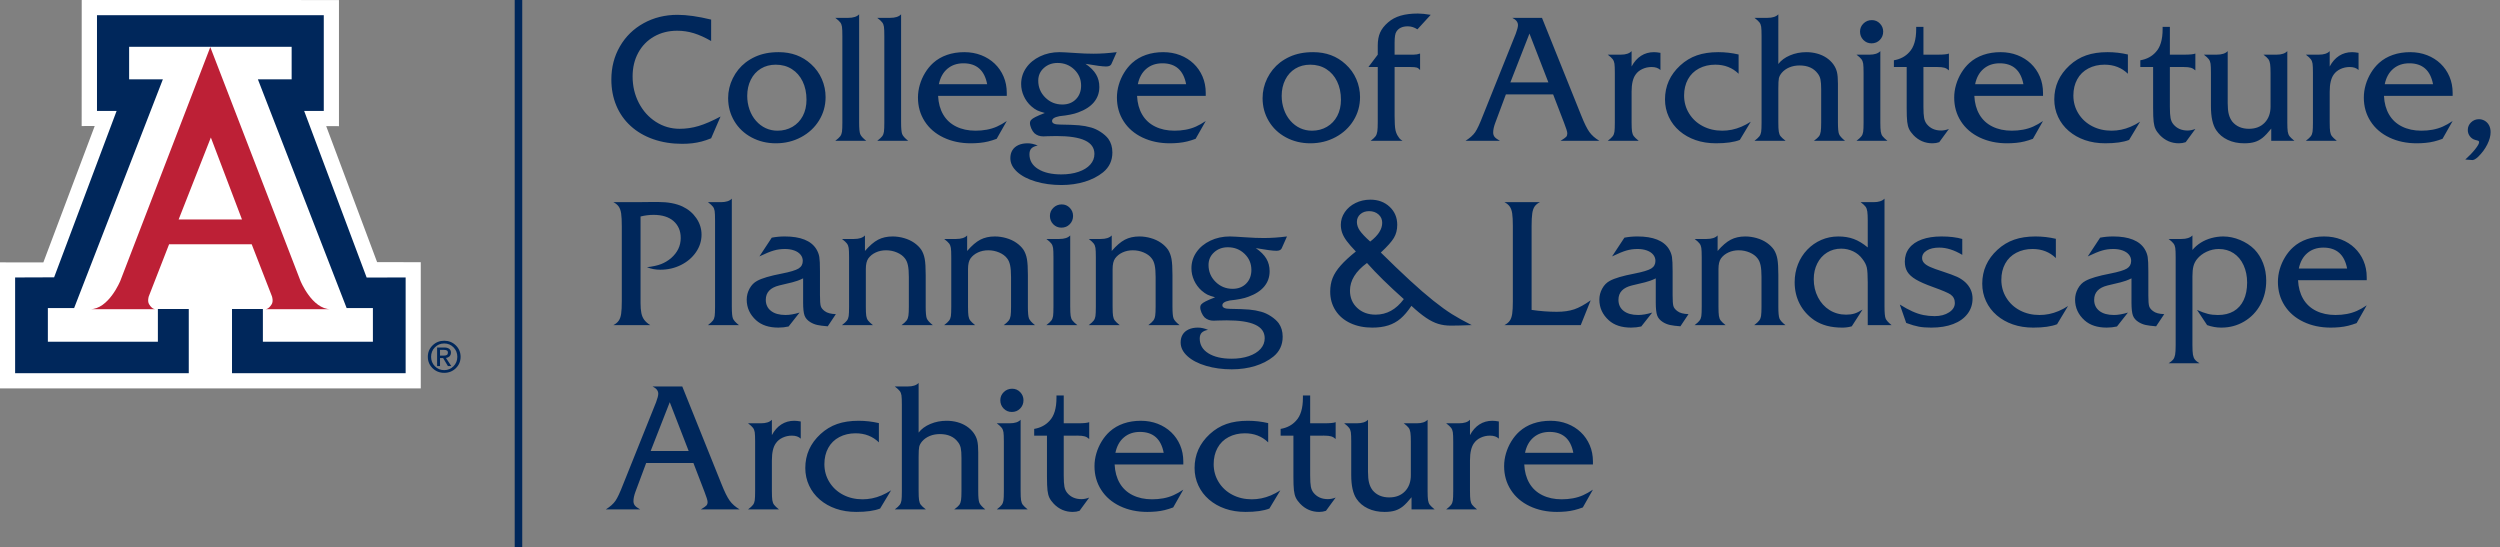
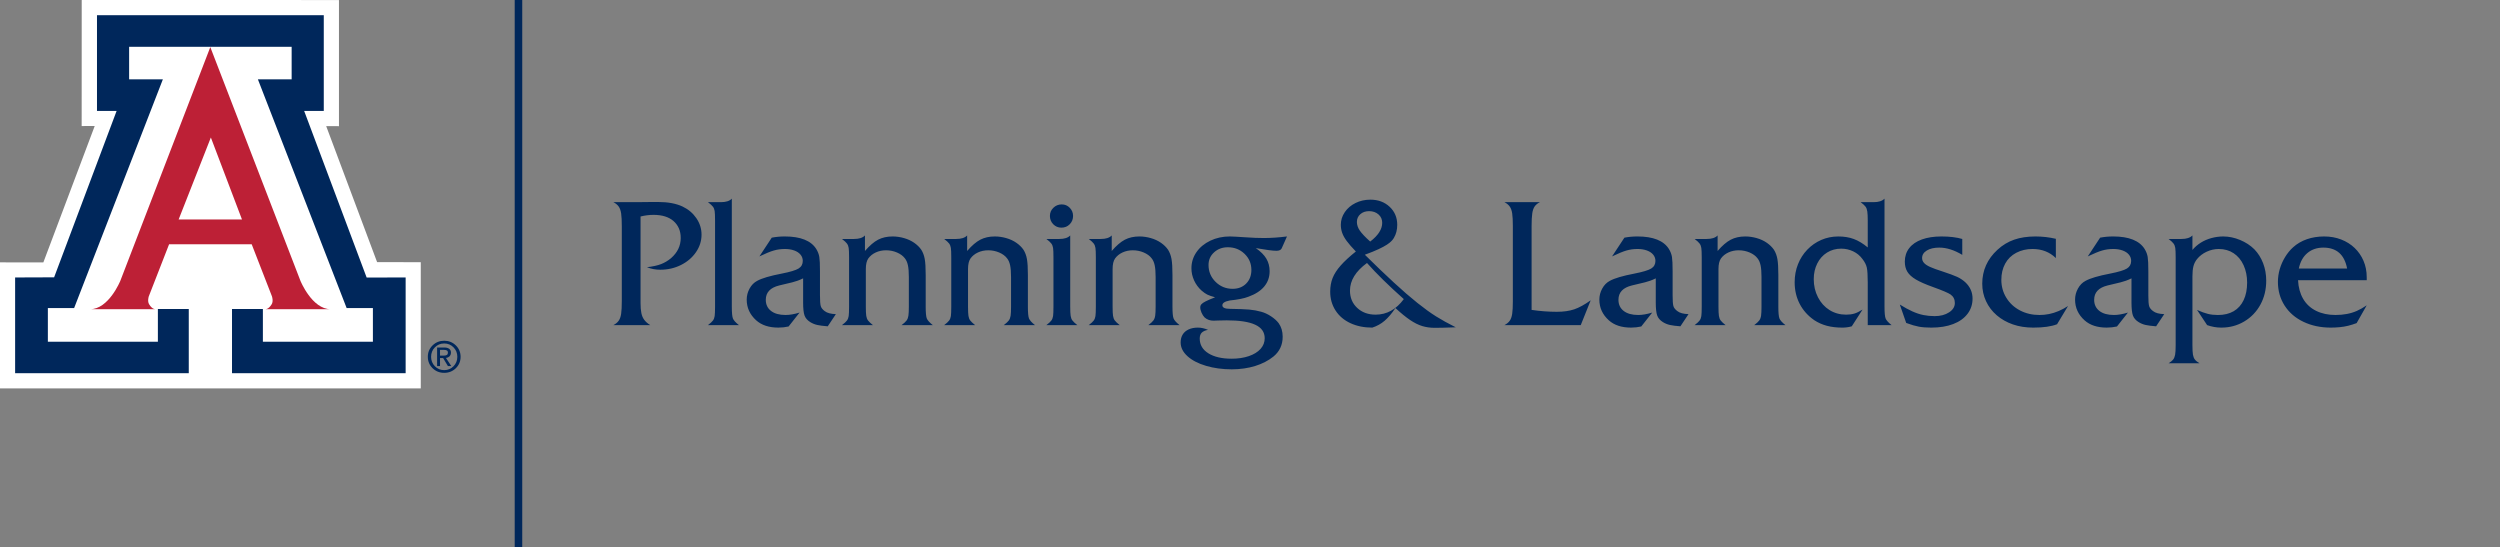
<svg xmlns="http://www.w3.org/2000/svg" xmlns:xlink="http://www.w3.org/1999/xlink" version="1.1" x="0px" y="0px" viewBox="0 0 450.539 98.625" style="enable-background:new 0 0 450.539 98.625;" xml:space="preserve">
  <rect x="0" y="0" width="450.539" height="98.625" fill="#808080" stroke="none" />
  <g id="Guides" style="display:none;">
    <polygon style="display:inline;opacity:0.29;fill:#FFFFFF;" points="37.662,39.369 43.35,39.369 37.775,24.683 32.001,39.369  " />
    <g style="display:inline;opacity:0.29;">
      <defs>
        <rect id="SVGID_1_" x="82.515" y="14.938" style="opacity:0.29;" width="377.682" height="32.458" />
      </defs>
      <clipPath id="SVGID_2_">
        <use xlink:href="#SVGID_1_" style="overflow:visible;" />
      </clipPath>
      <g style="clip-path:url(#SVGID_2_);">
        <defs>
          <rect id="SVGID_3_" x="82.515" y="14.938" width="377.682" height="32.458" />
        </defs>
        <clipPath id="SVGID_4_">
          <use xlink:href="#SVGID_3_" style="overflow:visible;" />
        </clipPath>
        <g style="clip-path:url(#SVGID_4_);">
          <g>
            <defs>
              <rect id="SVGID_5_" x="82.515" y="14.938" width="377.682" height="32.458" />
            </defs>
            <clipPath id="SVGID_6_">
              <use xlink:href="#SVGID_5_" style="overflow:visible;" />
            </clipPath>
            <rect x="92.173" y="22.45" style="clip-path:url(#SVGID_6_);fill:#E6E3D9;" width="358.366" height="23.873" />
          </g>
        </g>
      </g>
-       <line style="clip-path:url(#SVGID_2_);fill:none;stroke:#343333;stroke-width:0.5;stroke-linecap:round;stroke-linejoin:round;stroke-dasharray:0,0.999;" x1="94.404" y1="29.644" x2="449.65" y2="29.644" />
-       <path style="clip-path:url(#SVGID_2_);fill:none;stroke:#343333;stroke-width:0.5;stroke-linecap:round;stroke-linejoin:round;" d="    M450.186,29.644L450.186,29.644 M93.332,29.644L93.332,29.644" />
    </g>
    <g style="display:inline;opacity:0.11;">
      <polygon style="fill:#FFFFFF;" points="14.683,0.339 14.674,22.987 17.019,22.982 7.79,47.493 0,47.483 0,70.136 75.607,70.136     75.607,47.452 67.762,47.442 58.613,23.001 60.909,23.012 60.909,0.346   " />
      <g>
        <path style="fill:#AB1F23;" d="M37.79,8.802l16.194,41.992c0,0,2.076,5.109,5.445,5.109H47.638c0,0,0.592,0.087,1.182-0.897     c0.338-0.561,0.054-1.404,0.054-1.404l-3.646-9.374H37.79h-7.405l-3.652,9.374c0,0-0.278,0.844,0.059,1.404     c0.588,0.984,1.179,0.897,1.179,0.897h-11.79c3.368,0,5.444-5.109,5.444-5.109L37.79,8.802z" />
      </g>
      <polygon style="fill:#15244A;" points="37.804,8.749 52.406,8.749 52.406,14.59 46.34,14.59 62.29,55.698 67.006,55.698     67.006,61.746 47.239,61.746 47.239,55.862 41.69,55.862 41.69,67.4 72.891,67.4 72.891,50.197 65.884,50.209 54.653,20.267     58.18,20.267 58.18,3.073 37.804,3.073 17.428,3.073 17.428,20.267 20.956,20.267 9.724,50.171 2.717,50.197 2.717,67.4     33.92,67.4 33.92,55.862 28.369,55.862 28.369,61.746 8.601,61.746 8.601,55.698 13.318,55.698 29.268,14.59 23.202,14.59     23.202,8.749   " />
      <g>
        <path style="fill:#15244A;" d="M81.91,62.404c0.571,0.558,0.855,1.241,0.855,2.05c0,0.806-0.284,1.488-0.853,2.047     c-0.569,0.557-1.266,0.835-2.093,0.835c-0.825,0-1.52-0.278-2.091-0.835c-0.567-0.559-0.852-1.241-0.852-2.047     c0-0.809,0.286-1.492,0.854-2.05c0.571-0.559,1.266-0.836,2.088-0.836C80.644,61.568,81.34,61.846,81.91,62.404 M81.495,62.751     c-0.454-0.464-1.014-0.695-1.675-0.695c-0.66,0-1.217,0.231-1.672,0.695c-0.456,0.464-0.683,1.032-0.683,1.703     c0,0.67,0.227,1.239,0.683,1.701c0.455,0.461,1.012,0.693,1.672,0.693c0.659,0,1.217-0.231,1.674-0.693     c0.456-0.462,0.684-1.031,0.684-1.701C82.178,63.783,81.951,63.215,81.495,62.751 M78.544,62.785h0.264h1.072     c0.361,0,0.642,0.08,0.848,0.239c0.204,0.159,0.307,0.382,0.307,0.665c0,0.307-0.103,0.551-0.308,0.726     c-0.153,0.13-0.35,0.213-0.591,0.245l0.959,1.46h-0.302h-0.305l-0.864-1.441l-0.557,0.002v1.439h-0.261h-0.262V62.785z      M79.067,64.237h0.71c0.247,0,0.427-0.044,0.542-0.132c0.115-0.088,0.17-0.226,0.17-0.414c0-0.166-0.056-0.286-0.17-0.365     c-0.115-0.077-0.294-0.117-0.542-0.117h-0.71V64.237z" />
      </g>
-       <polygon style="fill:#FFFFFF;" points="37.777,39.777 43.481,39.777 37.889,25.047 32.098,39.777   " />
      <rect x="92.488" y="0.339" style="fill:#15244A;" width="1.353" height="70" />
      <g>
        <path style="fill:#15244A;" d="M353.536,28.557c-1.37,0-2.554,0.18-3.552,0.541c-0.999,0.361-1.764,0.886-2.297,1.576     c-0.533,0.69-0.8,1.506-0.8,2.447c0,0.72,0.154,1.335,0.462,1.842c0.308,0.507,0.823,0.975,1.545,1.403     c0.721,0.428,1.741,0.878,3.057,1.349c1.766,0.637,2.849,1.097,3.246,1.38c0.513,0.366,0.769,0.878,0.769,1.536     c0,0.68-0.35,1.247-1.05,1.702c-0.701,0.454-1.568,0.682-2.603,0.682c-0.722,0-1.403-0.065-2.047-0.196     c-0.642-0.131-1.304-0.348-1.984-0.651c-0.679-0.303-1.447-0.721-2.305-1.255l1.16,3.34c0.91,0.335,1.672,0.559,2.29,0.674     c0.617,0.115,1.374,0.172,2.274,0.172c1.516,0,2.836-0.214,3.96-0.643c1.123-0.428,1.991-1.045,2.602-1.85     s0.917-1.73,0.917-2.776c0-1.15-0.439-2.138-1.317-2.963c-0.439-0.397-0.928-0.721-1.467-0.973     c-0.538-0.25-1.461-0.59-2.767-1.019c-0.921-0.292-1.637-0.553-2.148-0.784c-0.513-0.23-0.884-0.475-1.113-0.738     c-0.23-0.261-0.346-0.553-0.346-0.878c0-0.564,0.285-1.021,0.855-1.372c0.569-0.35,1.325-0.525,2.265-0.525     c1.318,0,2.708,0.439,4.172,1.317v-2.885C356.28,28.709,355.02,28.557,353.536,28.557 M340.197,43.807     c-0.162-0.215-0.269-0.495-0.321-0.839s-0.078-0.899-0.078-1.662v-5.582c0-1.389,0.24-2.419,0.721-3.088     c0.292-0.429,0.7-0.766,1.223-1.012c0.522-0.246,1.088-0.369,1.693-0.369c0.69,0,1.224,0.183,1.599,0.549v-3.12     c-0.47-0.083-0.862-0.125-1.175-0.125c-0.879,0-1.662,0.223-2.353,0.666c-0.689,0.445-1.26,1.091-1.708,1.938v-2.792     c-0.398,0.429-1.057,0.643-1.976,0.643h-2.352c0.439,0.334,0.739,0.611,0.901,0.831c0.162,0.219,0.267,0.486,0.314,0.8     c0.047,0.314,0.071,0.884,0.071,1.71v8.953c0,0.816-0.024,1.383-0.071,1.701c-0.047,0.319-0.152,0.589-0.314,0.808     c-0.163,0.219-0.462,0.497-0.901,0.831h5.614C340.654,44.3,340.36,44.021,340.197,43.807 M329.03,23.351     c-0.418,0.408-0.626,0.899-0.626,1.474c0,0.595,0.2,1.1,0.603,1.513c0.402,0.413,0.897,0.62,1.483,0.62     c0.606,0,1.11-0.207,1.513-0.62c0.402-0.412,0.604-0.917,0.604-1.513c0-0.565-0.198-1.053-0.595-1.467     c-0.398-0.413-0.884-0.62-1.459-0.62C329.956,22.739,329.448,22.943,329.03,23.351 M330.112,29.012h-2.352     c0.439,0.334,0.74,0.611,0.901,0.831c0.163,0.219,0.267,0.486,0.314,0.8c0.047,0.314,0.071,0.884,0.071,1.71v8.953     c0,0.816-0.024,1.383-0.071,1.701c-0.047,0.319-0.151,0.589-0.314,0.808c-0.162,0.219-0.462,0.497-0.901,0.831h5.613     c-0.428-0.345-0.724-0.624-0.886-0.838c-0.162-0.215-0.269-0.495-0.321-0.839c-0.052-0.345-0.078-0.899-0.078-1.662V28.368     C331.691,28.798,331.032,29.012,330.112,29.012 M320.947,42.904c0.172,0.471,0.515,0.868,1.028,1.192     c0.408,0.25,0.836,0.426,1.286,0.525c0.45,0.1,1.082,0.181,1.897,0.243l1.474-2.211c-0.93-0.031-1.605-0.214-2.022-0.549     c-0.388-0.282-0.627-0.588-0.722-0.917c-0.094-0.329-0.141-0.974-0.141-1.936v-4.375c0-1.244-0.04-2.109-0.118-2.595     c-0.078-0.486-0.264-0.97-0.557-1.45c-0.952-1.516-2.859-2.274-5.723-2.274c-0.816,0-1.6,0.073-2.353,0.219l-2.242,3.403     c1.108-0.533,1.98-0.892,2.618-1.075c0.637-0.182,1.306-0.274,2.007-0.274c0.627,0,1.189,0.089,1.686,0.267     c0.496,0.178,0.88,0.431,1.152,0.76c0.272,0.33,0.408,0.709,0.408,1.137c0,0.607-0.254,1.067-0.76,1.381     c-0.507,0.313-1.53,0.622-3.066,0.925c-2.123,0.408-3.606,0.847-4.453,1.317c-0.576,0.304-1.035,0.772-1.38,1.403     c-0.346,0.633-0.518,1.3-0.518,2c0,1.474,0.575,2.729,1.726,3.764c0.982,0.878,2.321,1.317,4.014,1.317     c0.658,0,1.28-0.069,1.866-0.203l1.991-2.525c-0.962,0.293-1.809,0.439-2.54,0.439c-1.129,0-2.01-0.245-2.642-0.736     c-0.633-0.491-0.948-1.166-0.948-2.023c0-1.338,0.815-2.205,2.446-2.602c1.222-0.283,2.009-0.471,2.359-0.565     s0.669-0.191,0.957-0.29c0.287-0.098,0.624-0.243,1.012-0.431v4.375C320.689,41.645,320.775,42.434,320.947,42.904      M308.338,31.253c0.586,0,0.985,0.034,1.199,0.103c0.215,0.067,0.416,0.216,0.604,0.446v-2.995     c-0.376,0.136-0.773,0.204-1.191,0.204h-3.434v-2.164c0-1.014,0.105-1.677,0.314-1.991c0.397-0.658,1.092-0.988,2.085-0.988     c0.607,0,1.187,0.183,1.741,0.549l2.415-2.634c-0.941-0.157-1.715-0.236-2.321-0.236c-1.222,0-2.276,0.131-3.159,0.392     c-0.884,0.262-1.639,0.669-2.266,1.224c-0.669,0.575-1.148,1.186-1.434,1.835c-0.288,0.648-0.431,1.438-0.431,2.368v1.646     l-1.693,2.242h1.693v10.052c0,0.732-0.027,1.278-0.079,1.639c-0.052,0.361-0.16,0.653-0.321,0.878     c-0.162,0.225-0.457,0.5-0.885,0.823h5.786c-0.241-0.146-0.408-0.272-0.502-0.376c-0.094-0.105-0.25-0.335-0.47-0.69     c-0.126-0.24-0.223-0.499-0.29-0.776c-0.069-0.277-0.116-0.66-0.141-1.153c-0.027-0.491-0.04-0.992-0.04-1.505v-8.891H308.338z      M297.493,31.253c0.585,0,0.985,0.034,1.199,0.103c0.214,0.067,0.415,0.216,0.604,0.446v-2.995     c-0.376,0.136-0.774,0.204-1.191,0.204h-3.434v-2.164c0-1.014,0.104-1.677,0.314-1.991c0.397-0.658,1.092-0.988,2.085-0.988     c0.606,0,1.186,0.183,1.741,0.549l2.415-2.634c-0.941-0.157-1.715-0.236-2.321-0.236c-1.224,0-2.277,0.131-3.16,0.392     c-0.883,0.262-1.638,0.669-2.265,1.224c-0.669,0.575-1.148,1.186-1.435,1.835c-0.287,0.648-0.431,1.438-0.431,2.368v1.646     l-1.693,2.242h1.693v10.052c0,0.732-0.026,1.278-0.078,1.639c-0.052,0.361-0.159,0.653-0.321,0.878     c-0.163,0.225-0.457,0.5-0.886,0.823h5.787c-0.241-0.146-0.408-0.272-0.502-0.376c-0.094-0.105-0.252-0.335-0.471-0.69     c-0.125-0.24-0.222-0.499-0.29-0.776c-0.067-0.277-0.115-0.66-0.14-1.153c-0.027-0.491-0.04-0.992-0.04-1.505v-8.891H297.493z      M272.563,34.045l3.465-8.859l3.434,8.859H272.563z M282.316,41.399c0.386,0.983,0.58,1.615,0.58,1.897     c0,0.262-0.065,0.469-0.196,0.62c-0.131,0.152-0.473,0.395-1.028,0.729h7.04c-0.773-0.459-1.377-0.992-1.81-1.599     c-0.435-0.606-0.923-1.594-1.467-2.963l-7.135-17.75h-5.394c0.689,0.334,1.035,0.773,1.035,1.317     c0,0.324-0.132,0.836-0.393,1.537l-5.974,14.897c-0.564,1.463-1.032,2.464-1.403,3.003c-0.37,0.538-0.954,1.058-1.748,1.56h6.241     c-0.46-0.25-0.779-0.483-0.956-0.698c-0.179-0.214-0.267-0.483-0.267-0.807c0-0.491,0.125-1.072,0.376-1.741l1.929-5.175h8.578     L282.316,41.399z M250.609,28.557c-1.463,0-2.752,0.194-3.865,0.58c-1.113,0.386-2.125,0.999-3.034,1.835     c-1.84,1.693-2.76,3.748-2.76,6.163c0,1.128,0.229,2.187,0.689,3.175c0.46,0.988,1.108,1.84,1.945,2.556     c0.836,0.716,1.811,1.267,2.925,1.654c1.113,0.386,2.344,0.58,3.692,0.58c1.84,0,3.283-0.203,4.328-0.611l1.992-3.309     c-0.565,0.366-1.137,0.672-1.717,0.917c-0.58,0.245-1.158,0.426-1.733,0.541c-0.575,0.116-1.15,0.172-1.725,0.172     c-1.307,0-2.486-0.274-3.537-0.823c-1.05-0.548-1.879-1.315-2.485-2.297c-0.607-0.982-0.91-2.069-0.91-3.262     c0-1.108,0.232-2.087,0.698-2.939c0.465-0.852,1.134-1.508,2.007-1.969c0.872-0.459,1.858-0.689,2.956-0.689     c1.693,0,3.105,0.549,4.234,1.646V28.98C253.097,28.698,251.863,28.557,250.609,28.557 M234.811,23.351     c-0.419,0.408-0.627,0.899-0.627,1.474c0,0.595,0.201,1.1,0.604,1.513c0.402,0.413,0.896,0.62,1.482,0.62     c0.607,0,1.111-0.207,1.514-0.62c0.402-0.412,0.604-0.917,0.604-1.513c0-0.565-0.199-1.053-0.596-1.467     c-0.397-0.413-0.883-0.62-1.458-0.62C235.736,22.739,235.229,22.943,234.811,23.351 M235.893,29.012h-2.352     c0.439,0.334,0.739,0.611,0.901,0.831c0.162,0.219,0.267,0.486,0.314,0.8c0.047,0.314,0.071,0.884,0.071,1.71v8.953     c0,0.816-0.024,1.383-0.071,1.701c-0.047,0.319-0.152,0.589-0.314,0.808c-0.163,0.219-0.462,0.497-0.901,0.831h5.614     c-0.429-0.345-0.725-0.624-0.886-0.838c-0.162-0.215-0.27-0.495-0.321-0.839c-0.052-0.345-0.079-0.899-0.079-1.662V28.368     C237.471,28.798,236.813,29.012,235.893,29.012 M206.618,29.012h-2.352c0.439,0.334,0.74,0.611,0.901,0.831     c0.163,0.219,0.267,0.486,0.314,0.8c0.047,0.314,0.071,0.884,0.071,1.71v8.953c0,0.816-0.024,1.383-0.071,1.701     c-0.047,0.319-0.151,0.589-0.314,0.808c-0.162,0.219-0.462,0.497-0.901,0.831h5.614c-0.417-0.314-0.711-0.582-0.878-0.807     c-0.167-0.225-0.277-0.513-0.33-0.863c-0.052-0.35-0.078-0.907-0.078-1.67V35.3c0-0.69,0.042-1.215,0.125-1.576     c0.083-0.361,0.236-0.703,0.455-1.028c0.324-0.481,0.769-0.852,1.333-1.113c0.565-0.261,1.182-0.392,1.851-0.392     c0.522,0,1.043,0.1,1.56,0.298c0.518,0.199,0.939,0.476,1.262,0.832c0.69,0.72,1.035,1.877,1.035,3.465v5.519     c0,0.743-0.026,1.294-0.078,1.655c-0.052,0.36-0.157,0.648-0.314,0.862c-0.156,0.214-0.455,0.489-0.894,0.823h5.645     c-0.606-0.481-0.977-0.888-1.113-1.222c-0.136-0.335-0.203-1.04-0.203-2.117v-5.786c0-0.785,0.02-1.331,0.063-1.639     c0.041-0.308,0.14-0.614,0.298-0.917c0.314-0.586,0.778-1.048,1.396-1.387c0.617-0.339,1.286-0.51,2.007-0.51     c1.295,0,2.305,0.439,3.026,1.317c0.303,0.408,0.522,0.888,0.658,1.443c0.136,0.554,0.203,1.302,0.203,2.243v5.237     c0,0.743-0.026,1.294-0.078,1.655c-0.052,0.36-0.16,0.65-0.321,0.87c-0.163,0.219-0.468,0.491-0.917,0.815h5.88     c-0.428-0.178-0.75-0.381-0.964-0.611c-0.214-0.23-0.361-0.555-0.439-0.972c-0.078-0.419-0.118-1.004-0.118-1.757v-6.068     c0-1.087-0.06-1.942-0.18-2.564c-0.121-0.622-0.328-1.168-0.62-1.639c-0.45-0.762-1.148-1.366-2.093-1.811     c-0.946-0.443-2.005-0.666-3.176-0.666c-0.731,0-1.403,0.1-2.015,0.298c-0.611,0.199-1.173,0.507-1.686,0.926     c-0.512,0.417-1.055,1.003-1.63,1.756c-0.638-1.035-1.365-1.79-2.179-2.266c-0.816-0.475-1.809-0.713-2.98-0.713     c-1.076,0-1.996,0.203-2.76,0.611c-0.763,0.408-1.494,1.093-2.194,2.054v-2.854C208.072,28.798,207.465,29.012,206.618,29.012      M191.47,31.567c0.784-0.658,1.75-0.987,2.901-0.987c2.394,0,3.831,1.264,4.312,3.795h-8.766     C190.168,33.162,190.685,32.226,191.47,31.567 M202.242,35.942c0-1.066-0.194-2.051-0.58-2.956     c-0.386-0.903-0.925-1.686-1.615-2.344c-0.689-0.658-1.505-1.17-2.446-1.536c-0.941-0.366-1.965-0.549-3.073-0.549     c-1.129,0-2.172,0.165-3.128,0.493c-0.957,0.33-1.795,0.819-2.517,1.467c-0.555,0.502-1.04,1.095-1.459,1.78     c-0.417,0.684-0.74,1.411-0.963,2.179c-0.226,0.768-0.337,1.545-0.337,2.328c0,1.599,0.405,3.032,1.215,4.297     c0.81,1.264,1.949,2.247,3.418,2.948c1.469,0.7,3.124,1.05,4.963,1.05c0.544,0,1.084-0.026,1.624-0.078     c0.537-0.052,1.05-0.139,1.536-0.259c0.486-0.12,0.996-0.279,1.529-0.478l1.835-3.23c-0.617,0.417-1.213,0.755-1.788,1.012     c-0.575,0.256-1.189,0.444-1.842,0.564s-1.336,0.18-2.047,0.18c-1.327,0-2.498-0.25-3.512-0.753     c-1.014-0.502-1.798-1.228-2.352-2.179c-0.555-0.951-0.863-2.08-0.925-3.387h12.466V35.942z M177.521,29.019     c-0.826-0.308-1.762-0.462-2.807-0.462c-1.108,0-2.143,0.209-3.104,0.627c-0.962,0.419-1.809,1.008-2.54,1.772     c-0.732,0.763-1.296,1.65-1.693,2.658c-0.398,1.009-0.596,2.094-0.596,3.254c0,1.442,0.306,2.751,0.917,3.928     s1.492,2.161,2.642,2.956c0.7,0.46,1.467,0.8,2.297,1.019c0.831,0.219,1.769,0.33,2.814,0.33c0.586,0,1.151-0.078,1.693-0.236     l1.961-3.041c-0.565,0.355-1.062,0.598-1.49,0.729c-0.429,0.131-0.925,0.196-1.49,0.196c-1.119,0-2.122-0.277-3.01-0.832     c-0.888-0.553-1.59-1.327-2.101-2.321c-0.513-0.992-0.769-2.091-0.769-3.293c0-1.045,0.212-1.991,0.635-2.838     c0.424-0.847,1.015-1.508,1.773-1.984c0.758-0.475,1.617-0.714,2.579-0.714c0.763,0,1.485,0.163,2.164,0.486     c0.68,0.324,1.239,0.785,1.677,1.381c0.419,0.533,0.685,1.052,0.8,1.56c0.116,0.507,0.172,1.419,0.172,2.736v7.715h4.328     c-0.595-0.47-0.959-0.876-1.09-1.215c-0.131-0.339-0.196-1.048-0.196-2.125V21.689c-0.397,0.428-1.061,0.643-1.991,0.643h-2.337     c0.429,0.323,0.724,0.595,0.886,0.815c0.162,0.219,0.269,0.515,0.321,0.886c0.052,0.371,0.078,0.917,0.078,1.639v4.876     C179.189,29.837,178.346,29.328,177.521,29.019 M160.444,42.904c0.172,0.471,0.515,0.868,1.027,1.192     c0.408,0.25,0.836,0.426,1.287,0.525c0.449,0.1,1.081,0.181,1.897,0.243l1.474-2.211c-0.93-0.031-1.605-0.214-2.023-0.549     c-0.386-0.282-0.627-0.588-0.721-0.917c-0.093-0.329-0.14-0.974-0.14-1.936v-4.375c0-1.244-0.04-2.109-0.118-2.595     c-0.079-0.486-0.264-0.97-0.557-1.45c-0.952-1.516-2.859-2.274-5.724-2.274c-0.816,0-1.599,0.073-2.352,0.219l-2.243,3.403     c1.108-0.533,1.981-0.892,2.618-1.075c0.638-0.182,1.307-0.274,2.007-0.274c0.627,0,1.189,0.089,1.686,0.267     c0.497,0.178,0.881,0.431,1.153,0.76c0.272,0.33,0.408,0.709,0.408,1.137c0,0.607-0.254,1.067-0.761,1.381     c-0.507,0.313-1.529,0.622-3.066,0.925c-2.122,0.408-3.606,0.847-4.453,1.317c-0.575,0.304-1.035,0.772-1.38,1.403     c-0.345,0.633-0.517,1.3-0.517,2c0,1.474,0.575,2.729,1.725,3.764c0.983,0.878,2.321,1.317,4.014,1.317     c0.658,0,1.28-0.069,1.866-0.203l1.992-2.525c-0.962,0.293-1.809,0.439-2.54,0.439c-1.129,0-2.01-0.245-2.643-0.736     c-0.633-0.491-0.948-1.166-0.948-2.023c0-1.338,0.816-2.205,2.446-2.602c1.224-0.283,2.009-0.471,2.36-0.565     c0.35-0.094,0.669-0.191,0.956-0.29c0.288-0.098,0.625-0.243,1.012-0.431v4.375C160.185,41.645,160.271,42.434,160.444,42.904      M142.745,28.557c-1.464,0-2.752,0.194-3.865,0.58c-1.113,0.386-2.125,0.999-3.035,1.835c-1.839,1.693-2.76,3.748-2.76,6.163     c0,1.128,0.23,2.187,0.69,3.175c0.459,0.988,1.108,1.84,1.944,2.556c0.836,0.716,1.811,1.267,2.925,1.654     c1.113,0.386,2.344,0.58,3.693,0.58c1.84,0,3.282-0.203,4.328-0.611l1.991-3.309c-0.564,0.366-1.137,0.672-1.717,0.917     c-0.58,0.245-1.157,0.426-1.732,0.541c-0.576,0.116-1.151,0.172-1.726,0.172c-1.307,0-2.486-0.274-3.536-0.823     c-1.05-0.548-1.88-1.315-2.486-2.297c-0.606-0.982-0.909-2.069-0.909-3.262c0-1.108,0.232-2.087,0.697-2.939     c0.466-0.852,1.135-1.508,2.007-1.969c0.874-0.459,1.858-0.689,2.957-0.689c1.693,0,3.104,0.549,4.234,1.646V28.98     C145.232,28.698,143.999,28.557,142.745,28.557 M117.002,34.045l3.465-8.859l3.434,8.859H117.002z M126.755,41.399     c0.386,0.983,0.58,1.615,0.58,1.897c0,0.262-0.065,0.469-0.196,0.62c-0.131,0.152-0.473,0.395-1.028,0.729h7.042     c-0.774-0.459-1.378-0.992-1.811-1.599c-0.435-0.606-0.923-1.594-1.467-2.963l-7.135-17.75h-5.394     c0.689,0.334,1.035,0.773,1.035,1.317c0,0.324-0.131,0.836-0.392,1.537l-5.975,14.897c-0.564,1.463-1.032,2.464-1.403,3.003     c-0.37,0.538-0.954,1.058-1.748,1.56h6.241c-0.46-0.25-0.778-0.483-0.956-0.698c-0.179-0.214-0.267-0.483-0.267-0.807     c0-0.491,0.125-1.072,0.376-1.741l1.929-5.175h8.578L126.755,41.399z" />
      </g>
    </g>
  </g>
  <g id="Web_Header">
    <g>
      <g>
        <path style="fill:#00275B;" d="M82.148,62.247c0.572,0.559,0.858,1.244,0.858,2.055c0,0.809-0.285,1.493-0.856,2.053     c-0.571,0.559-1.269,0.838-2.098,0.838c-0.828,0-1.525-0.279-2.097-0.838c-0.569-0.56-0.854-1.244-0.854-2.053     c0-0.811,0.286-1.496,0.856-2.055c0.573-0.56,1.27-0.839,2.095-0.839C80.878,61.408,81.577,61.687,82.148,62.247 M81.732,62.595     c-0.456-0.465-1.017-0.697-1.68-0.697s-1.221,0.232-1.677,0.697c-0.458,0.465-0.685,1.035-0.685,1.707     c0,0.673,0.227,1.243,0.685,1.706c0.456,0.464,1.014,0.695,1.677,0.695c0.661,0,1.221-0.231,1.679-0.695     c0.457-0.463,0.686-1.033,0.686-1.706C82.417,63.63,82.189,63.06,81.732,62.595 M78.772,62.629h0.265h1.075     c0.362,0,0.644,0.08,0.85,0.239c0.205,0.161,0.308,0.384,0.308,0.668c0,0.307-0.103,0.552-0.309,0.727     c-0.154,0.131-0.351,0.213-0.592,0.246l0.962,1.464h-0.304h-0.305l-0.866-1.445l-0.559,0.003v1.442h-0.262h-0.263V62.629z      M79.298,64.085h0.712c0.248,0,0.429-0.044,0.543-0.132c0.115-0.088,0.171-0.227,0.171-0.416c0-0.166-0.056-0.287-0.171-0.365     c-0.114-0.078-0.295-0.117-0.543-0.117h-0.712V64.085z" />
      </g>
      <polygon style="fill:#FFFFFF;" points="14.726,0 14.717,22.714 17.069,22.709 7.812,47.291 0,47.281 0,70 75.828,70     75.828,47.251 67.96,47.24 58.784,22.728 61.086,22.738 61.086,0.007   " />
      <g>
        <path style="fill:#BD2036;" d="M37.9,8.489l16.242,42.114c0,0,2.081,5.125,5.46,5.125H47.777c0,0,0.593,0.087,1.186-0.9     c0.339-0.563,0.052-1.408,0.052-1.408l-3.656-9.401H37.9h-7.427L26.81,53.42c0,0-0.279,0.845,0.059,1.408     c0.59,0.987,1.182,0.9,1.182,0.9H16.226c3.378,0,5.461-5.125,5.461-5.125L37.9,8.489z" />
      </g>
      <polygon style="fill:#00275B;" points="37.914,8.436 52.559,8.436 52.559,14.293 46.475,14.293 62.471,55.521 67.202,55.521     67.202,61.587 47.376,61.587 47.376,55.686 41.811,55.686 41.811,67.257 73.103,67.257 73.103,50.004 66.076,50.016     54.812,19.986 58.35,19.986 58.35,2.743 37.914,2.743 17.478,2.743 17.478,19.986 21.017,19.986 9.752,49.978 2.725,50.004     2.725,67.257 34.019,67.257 34.019,55.686 28.452,55.686 28.452,61.587 8.626,61.587 8.626,55.521 13.357,55.521 29.353,14.293     23.27,14.293 23.27,8.436   " />
      <polygon style="fill:#FFFFFF;" points="37.887,39.554 43.609,39.554 38,24.781 32.192,39.554   " />
      <rect x="92.758" style="fill:#00275B;" width="1.357" height="99.148" />
      <g>
-         <path style="fill:#00275B;" d="M276.375,78.82c0.779-0.654,1.739-0.981,2.881-0.981c2.376,0,3.804,1.256,4.281,3.768h-8.703     C275.083,80.403,275.597,79.474,276.375,78.82 M287.072,83.164c0-1.059-0.192-2.037-0.576-2.935     c-0.385-0.898-0.919-1.674-1.604-2.328s-1.495-1.162-2.429-1.526c-0.934-0.363-1.952-0.545-3.052-0.545     c-1.121,0-2.156,0.164-3.106,0.491c-0.95,0.327-1.783,0.812-2.499,1.456c-0.55,0.498-1.033,1.087-1.448,1.767     s-0.734,1.401-0.957,2.164c-0.224,0.763-0.335,1.534-0.335,2.312c0,1.588,0.402,3.01,1.207,4.266     c0.804,1.256,1.935,2.232,3.394,2.927c1.458,0.696,3.101,1.043,4.928,1.043c0.539,0,1.076-0.026,1.611-0.077     c0.535-0.052,1.043-0.138,1.526-0.257c0.483-0.119,0.989-0.278,1.518-0.475l1.822-3.208c-0.613,0.416-1.205,0.751-1.775,1.005     c-0.571,0.254-1.181,0.441-1.83,0.56c-0.649,0.12-1.326,0.179-2.032,0.179c-1.318,0-2.481-0.249-3.487-0.747     c-1.007-0.498-1.786-1.22-2.336-2.164c-0.55-0.945-0.856-2.066-0.918-3.363h12.378V83.164z M265.312,90.972     c-0.161-0.213-0.267-0.49-0.319-0.833c-0.052-0.343-0.078-0.893-0.078-1.65v-5.543c0-1.381,0.239-2.403,0.716-3.068     c0.291-0.425,0.695-0.76,1.215-1.004c0.518-0.244,1.079-0.366,1.681-0.366c0.685,0,1.214,0.182,1.588,0.545v-3.098     c-0.467-0.083-0.856-0.125-1.168-0.125c-0.871,0-1.65,0.221-2.335,0.662c-0.685,0.441-1.251,1.082-1.697,1.923v-2.772     c-0.395,0.426-1.049,0.639-1.962,0.639h-2.335c0.436,0.332,0.734,0.607,0.895,0.825c0.161,0.218,0.265,0.483,0.311,0.794     c0.047,0.312,0.07,0.877,0.07,1.697v8.891c0,0.809-0.023,1.372-0.07,1.689c-0.046,0.317-0.15,0.584-0.311,0.802     c-0.161,0.218-0.459,0.493-0.895,0.825h5.574C265.766,91.462,265.473,91.185,265.312,90.972 M258.553,91.805     c-0.426-0.343-0.719-0.62-0.88-0.833s-0.267-0.49-0.319-0.833c-0.052-0.343-0.078-0.893-0.078-1.65V75.643     c-0.395,0.426-1.038,0.639-1.931,0.639h-2.366c0.425,0.322,0.718,0.592,0.879,0.809c0.161,0.218,0.268,0.512,0.32,0.88     c0.051,0.369,0.078,0.911,0.078,1.627v6.026c0,1.214-0.353,2.187-1.059,2.919c-0.706,0.732-1.651,1.098-2.834,1.098     c-1.277,0-2.273-0.426-2.989-1.277c-0.302-0.394-0.517-0.846-0.646-1.355c-0.13-0.508-0.195-1.172-0.195-1.992v-9.374     c-0.395,0.426-1.064,0.639-2.009,0.639h-2.288c0.436,0.332,0.734,0.607,0.895,0.825c0.161,0.218,0.265,0.483,0.311,0.794     c0.047,0.312,0.07,0.877,0.07,1.697v6.026c0,1.899,0.317,3.321,0.95,4.266c0.498,0.747,1.186,1.329,2.063,1.744     s1.871,0.622,2.982,0.622c0.757,0,1.393-0.08,1.907-0.241c0.514-0.161,0.986-0.415,1.417-0.763     c0.43-0.347,0.947-0.895,1.549-1.642v2.195H258.553z M238.604,78.508c0.571,0,1.002,0.045,1.293,0.133     c0.29,0.088,0.56,0.246,0.809,0.475v-3.037c-0.322,0.135-0.981,0.203-1.977,0.203h-2.616v-5.014h-1.308v0.421     c0,1.889-0.415,3.269-1.245,4.141c-0.696,0.779-1.62,1.267-2.772,1.464v1.214h2.305v7.427c0,1.08,0.031,1.889,0.093,2.429     c0.062,0.54,0.176,0.984,0.343,1.331c0.165,0.348,0.425,0.709,0.778,1.082c0.944,0.987,2.091,1.479,3.441,1.479     c0.425,0,0.83-0.067,1.214-0.202l1.744-2.382c-0.498,0.187-0.965,0.28-1.401,0.28c-1.1,0-1.962-0.384-2.585-1.152     c-0.239-0.301-0.399-0.664-0.482-1.09c-0.084-0.425-0.125-1.11-0.125-2.055v-7.147H238.604z M224.872,75.83     c-1.453,0-2.732,0.193-3.838,0.576c-1.105,0.385-2.109,0.992-3.013,1.822c-1.827,1.682-2.74,3.721-2.74,6.119     c0,1.121,0.228,2.172,0.685,3.153s1.1,1.827,1.931,2.538c0.83,0.711,1.798,1.259,2.904,1.642     c1.105,0.384,2.327,0.576,3.666,0.576c1.827,0,3.26-0.202,4.298-0.607l1.977-3.285c-0.56,0.363-1.129,0.667-1.705,0.911     c-0.576,0.244-1.15,0.423-1.72,0.537c-0.571,0.114-1.142,0.171-1.713,0.171c-1.298,0-2.468-0.272-3.511-0.817     s-1.866-1.305-2.468-2.281c-0.602-0.976-0.903-2.055-0.903-3.239c0-1.1,0.231-2.073,0.693-2.919     c0.462-0.846,1.126-1.497,1.993-1.954c0.866-0.457,1.845-0.685,2.935-0.685c1.681,0,3.083,0.545,4.204,1.635v-3.472     C227.342,75.97,226.118,75.83,224.872,75.83 M202.554,78.82c0.779-0.654,1.739-0.981,2.881-0.981     c2.376,0,3.804,1.256,4.281,3.768h-8.703C201.262,80.403,201.776,79.474,202.554,78.82 M213.251,83.164     c0-1.059-0.192-2.037-0.576-2.935c-0.385-0.898-0.919-1.674-1.604-2.328c-0.685-0.654-1.495-1.162-2.429-1.526     c-0.934-0.363-1.952-0.545-3.052-0.545c-1.121,0-2.156,0.164-3.106,0.491c-0.95,0.327-1.783,0.812-2.499,1.456     c-0.55,0.498-1.033,1.087-1.448,1.767c-0.415,0.68-0.734,1.401-0.957,2.164c-0.224,0.763-0.335,1.534-0.335,2.312     c0,1.588,0.402,3.01,1.207,4.266c0.804,1.256,1.935,2.232,3.394,2.927c1.458,0.696,3.101,1.043,4.928,1.043     c0.539,0,1.076-0.026,1.611-0.077c0.535-0.052,1.043-0.138,1.526-0.257c0.483-0.119,0.989-0.278,1.518-0.475l1.822-3.208     c-0.613,0.416-1.205,0.751-1.775,1.005c-0.571,0.254-1.181,0.441-1.83,0.56c-0.649,0.12-1.326,0.179-2.032,0.179     c-1.318,0-2.481-0.249-3.487-0.747c-1.007-0.498-1.786-1.22-2.336-2.164c-0.55-0.945-0.856-2.066-0.918-3.363h12.378V83.164z      M194.192,78.508c0.571,0,1.002,0.045,1.293,0.133c0.29,0.088,0.56,0.246,0.809,0.475v-3.037     c-0.322,0.135-0.981,0.203-1.977,0.203h-2.616v-5.014h-1.308v0.421c0,1.889-0.415,3.269-1.245,4.141     c-0.696,0.779-1.62,1.267-2.772,1.464v1.214h2.305v7.427c0,1.08,0.031,1.889,0.093,2.429c0.062,0.54,0.176,0.984,0.342,1.331     c0.166,0.348,0.426,0.709,0.779,1.082c0.944,0.987,2.091,1.479,3.441,1.479c0.425,0,0.83-0.067,1.214-0.202l1.744-2.382     c-0.498,0.187-0.965,0.28-1.401,0.28c-1.1,0-1.962-0.384-2.585-1.152c-0.239-0.301-0.399-0.664-0.482-1.09     c-0.084-0.425-0.125-1.11-0.125-2.055v-7.147H194.192z M180.896,70.661c-0.416,0.405-0.623,0.893-0.623,1.464     c0,0.591,0.2,1.092,0.599,1.502c0.4,0.41,0.89,0.615,1.472,0.615c0.602,0,1.102-0.205,1.502-0.615c0.4-0.41,0.6-0.911,0.6-1.502     c0-0.561-0.198-1.046-0.592-1.456c-0.395-0.41-0.877-0.615-1.448-0.615C181.814,70.054,181.311,70.256,180.896,70.661      M181.97,76.282h-2.335c0.436,0.332,0.734,0.607,0.895,0.825c0.161,0.218,0.265,0.483,0.311,0.794     c0.047,0.312,0.07,0.877,0.07,1.697v8.891c0,0.809-0.023,1.372-0.07,1.689c-0.046,0.317-0.15,0.584-0.311,0.802     c-0.161,0.218-0.459,0.493-0.895,0.825h5.574c-0.426-0.343-0.719-0.62-0.88-0.833c-0.161-0.213-0.267-0.49-0.319-0.833     c-0.052-0.343-0.078-0.893-0.078-1.65V75.643C183.537,76.069,182.883,76.282,181.97,76.282 M163.572,69.649h-2.319     c0.436,0.332,0.734,0.605,0.895,0.818c0.161,0.212,0.265,0.474,0.311,0.786c0.047,0.311,0.07,0.882,0.07,1.712v15.524     c0,0.809-0.023,1.372-0.07,1.689c-0.046,0.317-0.15,0.584-0.311,0.802c-0.161,0.218-0.459,0.493-0.895,0.825h5.605     c-0.457-0.353-0.763-0.633-0.919-0.841c-0.156-0.207-0.259-0.488-0.311-0.841c-0.052-0.352-0.078-0.897-0.078-1.634v-6.15     c0-0.893,0.033-1.495,0.101-1.807c0.067-0.311,0.236-0.633,0.506-0.965c0.374-0.436,0.838-0.768,1.394-0.996     c0.555-0.229,1.165-0.343,1.829-0.343c1.453,0,2.538,0.478,3.254,1.432c0.249,0.312,0.418,0.668,0.506,1.067     c0.088,0.4,0.132,0.999,0.132,1.798v5.964c0,0.737-0.026,1.284-0.077,1.642c-0.052,0.358-0.159,0.646-0.32,0.864     c-0.161,0.218-0.464,0.488-0.91,0.81h5.605c-0.592-0.477-0.953-0.885-1.082-1.222c-0.13-0.337-0.195-1.036-0.195-2.094v-6.991     c0-0.903-0.06-1.599-0.179-2.087c-0.119-0.487-0.335-0.949-0.646-1.385c-0.343-0.467-0.761-0.864-1.254-1.191     c-0.493-0.327-1.048-0.577-1.666-0.748c-0.617-0.171-1.268-0.257-1.954-0.257c-1.048,0-2.026,0.193-2.934,0.576     c-0.909,0.385-1.612,0.903-2.11,1.557v-8.952C165.155,69.436,164.496,69.649,163.572,69.649 M154.717,75.83     c-1.453,0-2.733,0.193-3.838,0.576c-1.105,0.385-2.11,0.992-3.013,1.822c-1.827,1.682-2.74,3.721-2.74,6.119     c0,1.121,0.228,2.172,0.685,3.153s1.1,1.827,1.931,2.538c0.83,0.711,1.798,1.259,2.903,1.642     c1.106,0.384,2.328,0.576,3.667,0.576c1.827,0,3.259-0.202,4.297-0.607l1.978-3.285c-0.561,0.363-1.129,0.667-1.705,0.911     c-0.576,0.244-1.15,0.423-1.721,0.537c-0.571,0.114-1.142,0.171-1.712,0.171c-1.298,0-2.468-0.272-3.511-0.817     s-1.866-1.305-2.468-2.281s-0.903-2.055-0.903-3.239c0-1.1,0.231-2.073,0.693-2.919c0.461-0.846,1.126-1.497,1.993-1.954     c0.866-0.457,1.845-0.685,2.935-0.685c1.681,0,3.082,0.545,4.203,1.635v-3.472C157.187,75.97,155.963,75.83,154.717,75.83      M139.503,90.972c-0.161-0.213-0.268-0.49-0.32-0.833c-0.052-0.343-0.077-0.893-0.077-1.65v-5.543     c0-1.381,0.238-2.403,0.716-3.068c0.29-0.425,0.695-0.76,1.214-1.004c0.519-0.244,1.08-0.366,1.682-0.366     c0.685,0,1.214,0.182,1.588,0.545v-3.098c-0.467-0.083-0.856-0.125-1.168-0.125c-0.872,0-1.65,0.221-2.335,0.662     c-0.685,0.441-1.251,1.082-1.697,1.923v-2.772c-0.395,0.426-1.049,0.639-1.962,0.639h-2.336c0.436,0.332,0.735,0.607,0.896,0.825     c0.16,0.218,0.264,0.483,0.311,0.794c0.047,0.312,0.07,0.877,0.07,1.697v8.891c0,0.809-0.023,1.372-0.07,1.689     s-0.151,0.584-0.311,0.802c-0.161,0.218-0.46,0.493-0.896,0.825h5.574C139.957,91.462,139.663,91.185,139.503,90.972      M117.259,81.28l3.441-8.797l3.409,8.797H117.259z M126.943,88.582c0.384,0.976,0.576,1.604,0.576,1.884     c0,0.26-0.065,0.465-0.195,0.615c-0.129,0.151-0.469,0.392-1.019,0.724h6.99c-0.768-0.457-1.367-0.986-1.798-1.588     c-0.431-0.602-0.916-1.583-1.456-2.943l-7.084-17.625h-5.356c0.685,0.332,1.028,0.768,1.028,1.308c0,0.322-0.13,0.831-0.39,1.526     l-5.932,14.791c-0.56,1.453-1.025,2.447-1.393,2.982c-0.369,0.534-0.947,1.051-1.736,1.549h6.197     c-0.457-0.249-0.774-0.48-0.95-0.693c-0.177-0.213-0.265-0.48-0.265-0.802c0-0.488,0.125-1.064,0.374-1.728l1.915-5.138h8.517     L126.943,88.582z" />
-         <path style="fill:#00275B;" d="M415.824,45.604c0.778-0.654,1.738-0.981,2.88-0.981c2.377,0,3.804,1.256,4.282,3.768h-8.703     C414.532,47.187,415.045,46.258,415.824,45.604 M426.52,49.948c0-1.059-0.192-2.037-0.576-2.935     c-0.384-0.898-0.918-1.674-1.603-2.328s-1.495-1.162-2.429-1.526c-0.934-0.363-1.952-0.545-3.052-0.545     c-1.121,0-2.156,0.164-3.106,0.491c-0.95,0.327-1.783,0.812-2.499,1.456c-0.55,0.498-1.033,1.087-1.448,1.767     c-0.415,0.68-0.735,1.401-0.958,2.164s-0.334,1.534-0.334,2.312c0,1.588,0.402,3.011,1.206,4.266     c0.805,1.256,1.936,2.232,3.394,2.927c1.459,0.696,3.101,1.044,4.928,1.044c0.54,0,1.077-0.026,1.612-0.078     c0.534-0.052,1.043-0.138,1.526-0.257c0.482-0.119,0.988-0.278,1.518-0.475l1.821-3.207c-0.612,0.415-1.204,0.75-1.775,1.004     c-0.571,0.254-1.18,0.441-1.829,0.56c-0.649,0.12-1.326,0.179-2.032,0.179c-1.318,0-2.481-0.249-3.488-0.747     c-1.006-0.498-1.785-1.219-2.335-2.164c-0.55-0.945-0.856-2.066-0.919-3.363h12.378V49.948z M400.311,59.041     c1.516,0,2.894-0.369,4.134-1.106c1.24-0.737,2.211-1.746,2.912-3.028c0.7-1.282,1.051-2.722,1.051-4.321     c0-1.131-0.187-2.182-0.561-3.153c-0.374-0.97-0.898-1.803-1.572-2.499c-0.706-0.705-1.565-1.269-2.577-1.689     c-1.012-0.42-2.022-0.631-3.029-0.631c-0.716,0-1.427,0.097-2.133,0.288c-0.706,0.193-1.346,0.47-1.923,0.833     c-0.576,0.364-1.077,0.8-1.502,1.308v-2.615c-0.415,0.425-1.074,0.638-1.977,0.638h-2.32c0.436,0.332,0.734,0.607,0.895,0.825     c0.161,0.218,0.265,0.483,0.311,0.794c0.047,0.312,0.07,0.877,0.07,1.697v15.835c0,0.789-0.033,1.362-0.101,1.72     c-0.067,0.358-0.184,0.644-0.35,0.857c-0.166,0.212-0.441,0.438-0.825,0.677h5.574c-0.395-0.239-0.675-0.467-0.841-0.685     c-0.166-0.218-0.28-0.506-0.343-0.864c-0.062-0.358-0.093-0.927-0.093-1.705V49.823c0-0.757,0.06-1.37,0.179-1.837     c0.119-0.467,0.335-0.898,0.646-1.292c0.457-0.561,1.036-1.005,1.736-1.331c0.701-0.327,1.43-0.491,2.188-0.491     c1.017,0,1.91,0.255,2.678,0.763c0.768,0.509,1.365,1.228,1.79,2.156c0.426,0.93,0.639,1.975,0.639,3.138     c0,1.214-0.208,2.263-0.623,3.145s-1.015,1.552-1.798,2.008c-0.784,0.457-1.731,0.685-2.842,0.685     c-0.654,0-1.256-0.067-1.806-0.202c-0.55-0.135-1.204-0.374-1.962-0.716l1.822,2.74C398.599,58.89,399.45,59.041,400.311,59.041      M384.385,56.861c0.171,0.467,0.511,0.862,1.02,1.183c0.404,0.249,0.83,0.423,1.276,0.522c0.446,0.098,1.075,0.179,1.884,0.241     l1.464-2.195c-0.924-0.031-1.594-0.213-2.009-0.545c-0.384-0.28-0.623-0.584-0.716-0.911c-0.093-0.327-0.14-0.968-0.14-1.923     v-4.344c0-1.235-0.039-2.094-0.117-2.577c-0.078-0.482-0.262-0.962-0.553-1.44c-0.944-1.505-2.839-2.258-5.683-2.258     c-0.809,0-1.588,0.073-2.335,0.218l-2.227,3.379c1.101-0.529,1.967-0.885,2.601-1.066c0.633-0.182,1.297-0.273,1.993-0.273     c0.622,0,1.18,0.088,1.673,0.265c0.493,0.176,0.875,0.428,1.145,0.755c0.27,0.327,0.405,0.703,0.405,1.129     c0,0.602-0.252,1.058-0.756,1.37c-0.503,0.311-1.518,0.618-3.043,0.918c-2.108,0.405-3.582,0.841-4.422,1.308     c-0.571,0.302-1.028,0.766-1.37,1.394c-0.343,0.628-0.514,1.29-0.514,1.985c0,1.464,0.57,2.709,1.712,3.737     c0.976,0.872,2.305,1.308,3.986,1.308c0.654,0,1.272-0.068,1.853-0.203l1.977-2.507c-0.955,0.291-1.795,0.436-2.522,0.436     c-1.121,0-1.995-0.243-2.623-0.731c-0.629-0.488-0.942-1.158-0.942-2.009c0-1.328,0.809-2.19,2.429-2.584     c1.214-0.281,1.995-0.468,2.343-0.561c0.347-0.093,0.664-0.189,0.95-0.288c0.285-0.099,0.62-0.241,1.004-0.428v4.344     C384.128,55.61,384.213,56.394,384.385,56.861 M366.823,42.614c-1.453,0-2.732,0.193-3.838,0.577     c-1.105,0.384-2.109,0.991-3.012,1.821c-1.827,1.682-2.741,3.721-2.741,6.119c0,1.121,0.229,2.172,0.685,3.153     c0.457,0.981,1.101,1.827,1.931,2.538c0.83,0.711,1.798,1.259,2.904,1.643c1.105,0.383,2.328,0.576,3.667,0.576     c1.826,0,3.259-0.203,4.297-0.608l1.977-3.285c-0.56,0.364-1.129,0.667-1.705,0.911c-0.576,0.244-1.149,0.423-1.72,0.537     c-0.571,0.114-1.142,0.171-1.713,0.171c-1.297,0-2.468-0.272-3.511-0.817c-1.043-0.545-1.866-1.305-2.468-2.281     c-0.602-0.976-0.903-2.055-0.903-3.238c0-1.101,0.231-2.074,0.693-2.92c0.462-0.846,1.126-1.497,1.993-1.954     c0.867-0.456,1.845-0.685,2.935-0.685c1.682,0,3.083,0.545,4.204,1.635v-3.472C369.294,42.755,368.069,42.614,366.823,42.614      M349.879,42.614c-1.36,0-2.535,0.18-3.526,0.538c-0.992,0.358-1.752,0.879-2.281,1.564c-0.53,0.685-0.794,1.495-0.794,2.429     c0,0.716,0.153,1.326,0.459,1.83c0.306,0.503,0.817,0.968,1.534,1.393c0.716,0.426,1.728,0.872,3.036,1.339     c1.754,0.633,2.828,1.09,3.223,1.37c0.508,0.364,0.763,0.872,0.763,1.526c0,0.675-0.348,1.238-1.044,1.69     c-0.695,0.451-1.557,0.677-2.584,0.677c-0.716,0-1.394-0.065-2.032-0.195c-0.638-0.129-1.295-0.345-1.97-0.646     c-0.674-0.301-1.437-0.716-2.288-1.246l1.152,3.317c0.903,0.332,1.66,0.555,2.273,0.669c0.612,0.114,1.365,0.172,2.258,0.172     c1.505,0,2.815-0.213,3.931-0.639c1.116-0.425,1.977-1.038,2.585-1.837c0.607-0.799,0.91-1.718,0.91-2.756     c0-1.142-0.436-2.122-1.307-2.943c-0.436-0.394-0.922-0.716-1.456-0.965c-0.535-0.249-1.451-0.586-2.748-1.012     c-0.914-0.29-1.625-0.55-2.133-0.778c-0.509-0.229-0.878-0.473-1.106-0.732c-0.228-0.26-0.342-0.55-0.342-0.872     c0-0.561,0.282-1.015,0.848-1.362c0.566-0.348,1.316-0.522,2.25-0.522c1.308,0,2.688,0.436,4.142,1.308v-2.865     C352.604,42.765,351.353,42.614,349.879,42.614 M334.09,43.074c-0.82-0.306-1.749-0.46-2.787-0.46     c-1.1,0-2.127,0.208-3.082,0.623c-0.955,0.416-1.796,1.002-2.523,1.76c-0.726,0.757-1.287,1.637-1.681,2.639     c-0.395,1.002-0.592,2.078-0.592,3.23c0,1.433,0.304,2.733,0.911,3.901c0.607,1.167,1.482,2.146,2.624,2.935     c0.695,0.456,1.455,0.794,2.28,1.012c0.826,0.218,1.757,0.327,2.795,0.327c0.581,0,1.142-0.078,1.682-0.234l1.946-3.02     c-0.56,0.353-1.054,0.594-1.479,0.724c-0.426,0.129-0.919,0.194-1.479,0.194c-1.111,0-2.108-0.275-2.99-0.825     c-0.882-0.55-1.578-1.318-2.086-2.304c-0.509-0.986-0.763-2.076-0.763-3.27c0-1.038,0.21-1.977,0.631-2.818     c0.42-0.841,1.006-1.497,1.759-1.97c0.753-0.472,1.606-0.708,2.561-0.708c0.758,0,1.474,0.161,2.149,0.482     c0.675,0.322,1.23,0.779,1.666,1.371c0.415,0.529,0.68,1.045,0.794,1.549c0.114,0.503,0.171,1.409,0.171,2.717v7.66h4.297     c-0.591-0.467-0.952-0.869-1.082-1.207c-0.129-0.337-0.194-1.04-0.194-2.109V35.795c-0.395,0.426-1.054,0.638-1.978,0.638h-2.319     c0.425,0.322,0.718,0.592,0.879,0.81c0.161,0.218,0.267,0.511,0.319,0.88c0.052,0.368,0.078,0.91,0.078,1.627v4.842     C335.746,43.886,334.91,43.38,334.09,43.074 M307.563,43.066h-2.164c0.436,0.332,0.734,0.607,0.895,0.825     c0.161,0.218,0.265,0.483,0.311,0.794c0.047,0.312,0.071,0.877,0.071,1.697v8.891c0,0.809-0.024,1.373-0.071,1.689     c-0.046,0.317-0.15,0.584-0.311,0.802c-0.161,0.218-0.459,0.493-0.895,0.825h5.574c-0.426-0.342-0.719-0.62-0.88-0.833     s-0.267-0.49-0.319-0.833c-0.052-0.342-0.078-0.892-0.078-1.65v-6.789c0-0.851,0.15-1.489,0.452-1.915     c0.332-0.456,0.778-0.815,1.339-1.074c0.56-0.259,1.178-0.389,1.852-0.389c0.696,0,1.352,0.132,1.97,0.397     c0.617,0.264,1.087,0.61,1.409,1.035c0.259,0.311,0.446,0.729,0.561,1.253c0.114,0.525,0.171,1.233,0.171,2.126v5.356     c0,0.726-0.026,1.266-0.078,1.619s-0.161,0.641-0.327,0.864c-0.166,0.223-0.467,0.501-0.903,0.833h5.621     c-0.592-0.467-0.953-0.869-1.082-1.207c-0.13-0.337-0.195-1.04-0.195-2.109v-5.714c0-1.277-0.057-2.235-0.171-2.873     c-0.115-0.638-0.322-1.196-0.623-1.674c-0.322-0.467-0.747-0.885-1.277-1.253c-0.529-0.368-1.139-0.651-1.829-0.849     c-0.691-0.197-1.378-0.296-2.063-0.296c-0.997,0-1.869,0.195-2.616,0.584c-0.747,0.39-1.536,1.067-2.367,2.032v-2.802     C309.146,42.853,308.487,43.066,307.563,43.066 M298.653,56.861c0.171,0.467,0.511,0.862,1.02,1.183     c0.405,0.249,0.83,0.423,1.277,0.522c0.446,0.098,1.074,0.179,1.884,0.241l1.463-2.195c-0.924-0.031-1.593-0.213-2.008-0.545     c-0.385-0.28-0.623-0.584-0.717-0.911c-0.093-0.327-0.14-0.968-0.14-1.923v-4.344c0-1.235-0.039-2.094-0.117-2.577     c-0.077-0.482-0.262-0.962-0.552-1.44c-0.945-1.505-2.839-2.258-5.683-2.258c-0.81,0-1.588,0.073-2.336,0.218l-2.226,3.379     c1.1-0.529,1.967-0.885,2.6-1.066c0.633-0.182,1.297-0.273,1.993-0.273c0.623,0,1.181,0.088,1.674,0.265     c0.493,0.176,0.874,0.428,1.144,0.755s0.405,0.703,0.405,1.129c0,0.602-0.252,1.058-0.755,1.37     c-0.504,0.311-1.518,0.618-3.044,0.918c-2.107,0.405-3.581,0.841-4.422,1.308c-0.571,0.302-1.028,0.766-1.37,1.394     c-0.343,0.628-0.514,1.29-0.514,1.985c0,1.464,0.571,2.709,1.713,3.737c0.975,0.872,2.304,1.308,3.986,1.308     c0.654,0,1.271-0.068,1.852-0.203l1.978-2.507c-0.955,0.291-1.796,0.436-2.523,0.436c-1.121,0-1.995-0.243-2.623-0.731     c-0.628-0.488-0.942-1.158-0.942-2.009c0-1.328,0.81-2.19,2.429-2.584c1.214-0.281,1.995-0.468,2.343-0.561     c0.348-0.093,0.664-0.189,0.95-0.288c0.285-0.099,0.62-0.241,1.004-0.428v4.344C298.396,55.61,298.482,56.394,298.653,56.861      M276.135,38.473c0.078-0.54,0.221-0.96,0.428-1.261c0.208-0.301,0.524-0.561,0.95-0.779h-6.384     c0.415,0.218,0.732,0.48,0.95,0.787c0.218,0.306,0.366,0.726,0.444,1.261c0.078,0.534,0.117,1.284,0.117,2.25v13.561     c0,0.965-0.039,1.715-0.117,2.25c-0.078,0.534-0.226,0.955-0.444,1.261c-0.218,0.306-0.535,0.568-0.95,0.786h13.749l1.79-4.468     c-1.111,0.789-2.102,1.331-2.974,1.627c-0.872,0.295-1.92,0.443-3.145,0.443c-1.453,0-2.963-0.114-4.531-0.342V40.731     C276.018,39.765,276.057,39.013,276.135,38.473 M252.987,53.903c-1.38,1.868-3.072,2.802-5.075,2.802     c-1.35,0-2.458-0.405-3.324-1.214c-0.867-0.81-1.301-1.848-1.301-3.114c0-1.827,1.023-3.488,3.068-4.983     C248.036,49.294,250.247,51.463,252.987,53.903 M245.062,41.563c-0.353-0.513-0.529-1.035-0.529-1.564     c0-0.571,0.208-1.038,0.623-1.402c0.415-0.363,0.939-0.544,1.572-0.544c0.686,0,1.251,0.197,1.698,0.591     c0.446,0.395,0.669,0.898,0.669,1.51c0,1.153-0.722,2.279-2.164,3.379C246.038,42.734,245.415,42.077,245.062,41.563      M251.197,42.879c0.405-0.674,0.607-1.463,0.607-2.366c0-1.308-0.457-2.39-1.37-3.247c-0.913-0.856-2.071-1.284-3.472-1.284     c-0.965,0-1.856,0.2-2.67,0.599c-0.815,0.4-1.461,0.95-1.939,1.651c-0.477,0.7-0.716,1.461-0.716,2.281     c0,0.508,0.083,0.996,0.249,1.463s0.439,0.955,0.818,1.464c0.378,0.508,0.926,1.136,1.642,1.884     c-1.131,0.903-2.039,1.741-2.724,2.514c-0.686,0.774-1.174,1.529-1.464,2.266c-0.291,0.737-0.436,1.557-0.436,2.46     c0,1.266,0.319,2.395,0.958,3.386c0.638,0.991,1.533,1.754,2.685,2.289c1.153,0.534,2.465,0.802,3.94,0.802     c1.089,0,2.049-0.133,2.88-0.397c0.83-0.265,1.57-0.675,2.219-1.23c0.648-0.556,1.3-1.321,1.954-2.297     c0.986,0.914,1.863,1.63,2.631,2.149c0.768,0.519,1.5,0.885,2.195,1.097c0.696,0.213,1.458,0.32,2.289,0.32     c0.872,0,2.123-0.032,3.752-0.094c-1.38-0.695-2.564-1.352-3.55-1.969c-0.986-0.618-2.107-1.428-3.363-2.429     c-1.256-1.002-2.67-2.227-4.242-3.675c-1.573-1.448-3.314-3.116-5.224-5.006C250.008,44.431,250.792,43.554,251.197,42.879      M224.289,45.744c0.82,0.789,1.23,1.754,1.23,2.896c0,1.007-0.311,1.827-0.934,2.46s-1.438,0.95-2.444,0.95     c-1.205,0-2.23-0.418-3.075-1.254c-0.847-0.835-1.269-1.85-1.269-3.043c0-0.914,0.334-1.674,1.004-2.281     c0.669-0.608,1.497-0.911,2.483-0.911C222.468,44.561,223.469,44.955,224.289,45.744 M227.777,42.895     c-1.028,0-2.102-0.042-3.223-0.125c-1.557-0.103-2.533-0.156-2.927-0.156c-1.277,0-2.447,0.255-3.511,0.763     c-1.064,0.509-1.897,1.199-2.499,2.071s-0.903,1.843-0.903,2.912c0,0.747,0.161,1.474,0.482,2.179     c0.322,0.706,0.774,1.319,1.355,1.838c0.384,0.332,0.732,0.573,1.043,0.724c0.312,0.15,0.773,0.309,1.386,0.475     c-0.747,0.29-1.311,0.532-1.689,0.724c-0.379,0.192-0.639,0.368-0.779,0.529s-0.21,0.35-0.21,0.568     c0,0.281,0.078,0.6,0.233,0.958c0.156,0.358,0.343,0.646,0.561,0.864c0.436,0.384,0.97,0.576,1.604,0.576     c0.311,0,0.565-0.01,0.763-0.031c0.404-0.021,0.944-0.031,1.619-0.031c2.294,0,4.006,0.264,5.138,0.794     c1.131,0.529,1.697,1.339,1.697,2.429c0,0.726-0.249,1.367-0.747,1.923c-0.499,0.555-1.202,0.988-2.11,1.3     c-0.908,0.311-1.944,0.467-3.106,0.467c-1.755,0-3.151-0.325-4.189-0.973c-1.038-0.649-1.557-1.534-1.557-2.655     c0-0.467,0.122-0.823,0.366-1.067s0.62-0.412,1.129-0.506c-0.633-0.27-1.24-0.404-1.821-0.404c-0.644,0-1.202,0.109-1.674,0.327     c-0.473,0.218-0.831,0.526-1.075,0.926c-0.244,0.399-0.365,0.874-0.365,1.425c0,0.903,0.407,1.725,1.222,2.467     c0.815,0.742,1.93,1.324,3.347,1.744c1.417,0.421,2.966,0.631,4.648,0.631c0.757,0,1.495-0.052,2.211-0.156     c0.716-0.104,1.383-0.252,2.001-0.444c0.617-0.192,1.206-0.43,1.767-0.716c0.56-0.285,1.064-0.61,1.51-0.973     c1.121-0.913,1.682-2.107,1.682-3.581c0-0.965-0.245-1.785-0.732-2.46c-0.343-0.446-0.805-0.859-1.386-1.238     c-0.581-0.379-1.158-0.646-1.728-0.802c-0.685-0.197-1.409-0.329-2.172-0.397c-0.763-0.067-1.913-0.111-3.449-0.132     c-0.934,0-1.401-0.213-1.401-0.638c0-0.208,0.106-0.382,0.319-0.522s0.553-0.257,1.02-0.35c1.453-0.146,2.569-0.369,3.347-0.67     c1.267-0.456,2.221-1.074,2.865-1.853c0.644-0.778,0.965-1.691,0.965-2.74c0-0.851-0.197-1.609-0.591-2.273     c-0.395-0.664-1.028-1.298-1.9-1.9c1.838,0.322,3.073,0.483,3.706,0.483c0.488,0,0.804-0.14,0.95-0.42l0.965-2.165     C230.429,42.801,229.043,42.895,227.777,42.895 M198.375,43.066h-2.164c0.436,0.332,0.734,0.607,0.896,0.825     c0.16,0.218,0.264,0.483,0.311,0.794c0.047,0.312,0.07,0.877,0.07,1.697v8.891c0,0.809-0.023,1.373-0.07,1.689     c-0.047,0.317-0.151,0.584-0.311,0.802c-0.162,0.218-0.46,0.493-0.896,0.825h5.574c-0.425-0.342-0.719-0.62-0.879-0.833     c-0.162-0.213-0.268-0.49-0.32-0.833c-0.052-0.342-0.077-0.892-0.077-1.65v-6.789c0-0.851,0.15-1.489,0.451-1.915     c0.332-0.456,0.779-0.815,1.339-1.074c0.561-0.259,1.178-0.389,1.853-0.389c0.695,0,1.352,0.132,1.969,0.397     c0.618,0.264,1.088,0.61,1.41,1.035c0.259,0.311,0.446,0.729,0.56,1.253c0.114,0.525,0.171,1.233,0.171,2.126v5.356     c0,0.726-0.026,1.266-0.078,1.619s-0.161,0.641-0.327,0.864s-0.467,0.501-0.903,0.833h5.621     c-0.592-0.467-0.952-0.869-1.082-1.207c-0.13-0.337-0.195-1.04-0.195-2.109v-5.714c0-1.277-0.057-2.235-0.171-2.873     c-0.114-0.638-0.322-1.196-0.623-1.674c-0.322-0.467-0.747-0.885-1.276-1.253c-0.53-0.368-1.14-0.651-1.83-0.849     c-0.69-0.197-1.378-0.296-2.063-0.296c-0.996,0-1.868,0.195-2.616,0.584c-0.747,0.39-1.536,1.067-2.366,2.032v-2.802     C199.958,42.853,199.299,43.066,198.375,43.066 M189.834,37.445c-0.416,0.405-0.623,0.893-0.623,1.464     c0,0.591,0.2,1.092,0.599,1.502c0.4,0.41,0.89,0.615,1.472,0.615c0.601,0,1.102-0.205,1.502-0.615c0.4-0.41,0.6-0.911,0.6-1.502     c0-0.561-0.198-1.046-0.592-1.456c-0.395-0.41-0.877-0.615-1.448-0.615C190.752,36.838,190.249,37.04,189.834,37.445      M190.908,43.066h-2.336c0.436,0.332,0.735,0.607,0.896,0.825c0.16,0.218,0.264,0.483,0.311,0.794     c0.047,0.312,0.07,0.877,0.07,1.697v8.891c0,0.809-0.023,1.373-0.07,1.689c-0.047,0.317-0.151,0.584-0.311,0.802     c-0.161,0.218-0.46,0.493-0.896,0.825h5.574c-0.425-0.342-0.718-0.62-0.879-0.833c-0.161-0.213-0.268-0.49-0.319-0.833     c-0.053-0.342-0.078-0.892-0.078-1.65V42.428C192.475,42.853,191.821,43.066,190.908,43.066 M172.32,43.066h-2.165     c0.436,0.332,0.735,0.607,0.896,0.825c0.16,0.218,0.264,0.483,0.311,0.794c0.047,0.312,0.07,0.877,0.07,1.697v8.891     c0,0.809-0.023,1.373-0.07,1.689c-0.047,0.317-0.151,0.584-0.311,0.802c-0.161,0.218-0.46,0.493-0.896,0.825h5.574     c-0.425-0.342-0.719-0.62-0.879-0.833c-0.161-0.213-0.268-0.49-0.32-0.833c-0.052-0.342-0.077-0.892-0.077-1.65v-6.789     c0-0.851,0.15-1.489,0.451-1.915c0.332-0.456,0.779-0.815,1.339-1.074c0.561-0.259,1.178-0.389,1.853-0.389     c0.695,0,1.352,0.132,1.97,0.397c0.617,0.264,1.087,0.61,1.409,1.035c0.259,0.311,0.446,0.729,0.56,1.253     c0.114,0.525,0.171,1.233,0.171,2.126v5.356c0,0.726-0.026,1.266-0.077,1.619c-0.053,0.353-0.161,0.641-0.327,0.864     c-0.167,0.223-0.468,0.501-0.903,0.833h5.62c-0.591-0.467-0.952-0.869-1.082-1.207c-0.13-0.337-0.194-1.04-0.194-2.109v-5.714     c0-1.277-0.058-2.235-0.172-2.873c-0.114-0.638-0.322-1.196-0.623-1.674c-0.321-0.467-0.747-0.885-1.276-1.253     c-0.53-0.368-1.14-0.651-1.83-0.849c-0.69-0.197-1.378-0.296-2.063-0.296c-0.996,0-1.868,0.195-2.615,0.584     c-0.748,0.39-1.537,1.067-2.367,2.032v-2.802C173.902,42.853,173.243,43.066,172.32,43.066 M153.902,43.066h-2.164     c0.436,0.332,0.735,0.607,0.896,0.825c0.16,0.218,0.264,0.483,0.311,0.794c0.047,0.312,0.07,0.877,0.07,1.697v8.891     c0,0.809-0.023,1.373-0.07,1.689c-0.047,0.317-0.151,0.584-0.311,0.802c-0.161,0.218-0.46,0.493-0.896,0.825h5.574     c-0.425-0.342-0.719-0.62-0.879-0.833c-0.161-0.213-0.268-0.49-0.32-0.833c-0.052-0.342-0.077-0.892-0.077-1.65v-6.789     c0-0.851,0.15-1.489,0.451-1.915c0.332-0.456,0.779-0.815,1.339-1.074c0.561-0.259,1.178-0.389,1.853-0.389     c0.695,0,1.352,0.132,1.969,0.397c0.618,0.264,1.088,0.61,1.41,1.035c0.259,0.311,0.446,0.729,0.56,1.253     c0.114,0.525,0.171,1.233,0.171,2.126v5.356c0,0.726-0.026,1.266-0.078,1.619s-0.161,0.641-0.326,0.864     c-0.167,0.223-0.468,0.501-0.904,0.833h5.621c-0.591-0.467-0.952-0.869-1.082-1.207c-0.13-0.337-0.195-1.04-0.195-2.109v-5.714     c0-1.277-0.057-2.235-0.171-2.873s-0.322-1.196-0.623-1.674c-0.321-0.467-0.747-0.885-1.276-1.253     c-0.53-0.368-1.14-0.651-1.83-0.849c-0.69-0.197-1.378-0.296-2.063-0.296c-0.996,0-1.868,0.195-2.616,0.584     c-0.747,0.39-1.536,1.067-2.366,2.032v-2.802C155.485,42.853,154.826,43.066,153.902,43.066 M144.992,56.861     c0.172,0.467,0.512,0.862,1.02,1.183c0.405,0.249,0.831,0.423,1.277,0.522c0.446,0.098,1.074,0.179,1.884,0.241l1.464-2.195     c-0.924-0.031-1.594-0.213-2.009-0.545c-0.384-0.28-0.623-0.584-0.716-0.911c-0.094-0.327-0.14-0.968-0.14-1.923v-4.344     c0-1.235-0.039-2.094-0.117-2.577c-0.078-0.482-0.262-0.962-0.553-1.44c-0.944-1.505-2.839-2.258-5.683-2.258     c-0.809,0-1.588,0.073-2.335,0.218l-2.227,3.379c1.1-0.529,1.967-0.885,2.6-1.066c0.633-0.182,1.298-0.273,1.993-0.273     c0.623,0,1.181,0.088,1.674,0.265c0.493,0.176,0.874,0.428,1.144,0.755s0.405,0.703,0.405,1.129c0,0.602-0.251,1.058-0.755,1.37     c-0.503,0.311-1.518,0.618-3.044,0.918c-2.107,0.405-3.581,0.841-4.422,1.308c-0.571,0.302-1.027,0.766-1.37,1.394     c-0.342,0.628-0.513,1.29-0.513,1.985c0,1.464,0.57,2.709,1.712,3.737c0.976,0.872,2.305,1.308,3.986,1.308     c0.654,0,1.271-0.068,1.853-0.203l1.977-2.507c-0.955,0.291-1.796,0.436-2.522,0.436c-1.121,0-1.996-0.243-2.624-0.731     c-0.628-0.488-0.942-1.158-0.942-2.009c0-1.328,0.81-2.19,2.429-2.584c1.215-0.281,1.996-0.468,2.344-0.561     c0.347-0.093,0.664-0.189,0.949-0.288c0.286-0.099,0.62-0.241,1.005-0.428v4.344C144.736,55.61,144.821,56.394,144.992,56.861      M132.08,57.382c-0.13-0.337-0.195-1.04-0.195-2.109V35.795c-0.395,0.426-1.054,0.638-1.977,0.638h-2.32     c0.436,0.333,0.734,0.605,0.895,0.818c0.161,0.213,0.265,0.475,0.311,0.786c0.047,0.311,0.07,0.882,0.07,1.713v15.523     c0,0.809-0.023,1.373-0.07,1.689c-0.046,0.317-0.15,0.584-0.311,0.802c-0.161,0.218-0.459,0.493-0.895,0.825h5.574     C132.57,58.122,132.209,57.72,132.08,57.382 M117.788,38.722c0.768,0,1.453,0.093,2.055,0.28     c0.602,0.187,1.113,0.465,1.534,0.833c0.42,0.369,0.742,0.805,0.965,1.308c0.223,0.504,0.335,1.088,0.335,1.752     c0,1.411-0.587,2.626-1.759,3.643c-0.551,0.457-1.145,0.81-1.783,1.059c-0.639,0.249-1.487,0.436-2.546,0.56     c0.747,0.301,1.552,0.452,2.413,0.452c1.339,0,2.577-0.283,3.714-0.849c1.136-0.565,2.039-1.336,2.709-2.312     c0.67-0.975,1.004-2.029,1.004-3.161c0-1.068-0.311-2.057-0.934-2.966c-0.623-0.908-1.448-1.606-2.476-2.094     c-1.162-0.55-2.636-0.825-4.421-0.825h-1.059c-1.609,0.021-2.536,0.031-2.779,0.031h-0.989h-3.223     c0.415,0.218,0.732,0.48,0.95,0.787c0.218,0.306,0.366,0.726,0.444,1.261c0.077,0.534,0.116,1.284,0.116,2.25v13.561     c0,0.965-0.039,1.715-0.116,2.25c-0.078,0.534-0.226,0.955-0.444,1.261c-0.218,0.306-0.535,0.568-0.95,0.786h6.633     c-0.447-0.28-0.8-0.589-1.059-0.926c-0.26-0.337-0.439-0.75-0.537-1.238c-0.099-0.488-0.148-1.085-0.148-1.791V39.018     C116.215,38.821,116.999,38.722,117.788,38.722" />
-         <path style="fill:#00275B;" d="M445.56,28.846c0.27,0,0.612-0.192,1.027-0.576c0.696-0.675,1.246-1.415,1.651-2.219     c0.405-0.804,0.607-1.549,0.607-2.234c0-0.467-0.091-0.875-0.272-1.222c-0.182-0.348-0.436-0.621-0.763-0.818     c-0.327-0.197-0.683-0.296-1.067-0.296c-0.55,0-1.022,0.19-1.417,0.569c-0.394,0.379-0.591,0.838-0.591,1.378     c0,0.425,0.124,0.801,0.373,1.128c0.249,0.327,0.571,0.548,0.966,0.662c0.321,0.073,0.518,0.132,0.591,0.179     c0.073,0.047,0.109,0.122,0.109,0.226c0,0.249-0.241,0.677-0.724,1.284c-0.482,0.608-1.072,1.223-1.767,1.845     C444.958,28.815,445.383,28.846,445.56,28.846 M431.308,12.389c0.779-0.654,1.739-0.981,2.881-0.981     c2.377,0,3.804,1.256,4.282,3.768h-8.704C430.016,13.972,430.53,13.043,431.308,12.389 M442.005,16.733     c0-1.059-0.192-2.037-0.576-2.935c-0.384-0.898-0.919-1.674-1.604-2.328s-1.495-1.162-2.429-1.526     c-0.934-0.363-1.951-0.545-3.051-0.545c-1.121,0-2.157,0.164-3.107,0.491c-0.949,0.327-1.782,0.812-2.499,1.455     c-0.55,0.499-1.033,1.088-1.448,1.768s-0.734,1.401-0.957,2.164s-0.335,1.533-0.335,2.312c0,1.588,0.402,3.01,1.207,4.266     c0.804,1.256,1.936,2.232,3.394,2.927s3.101,1.043,4.928,1.043c0.539,0,1.077-0.026,1.611-0.078     c0.535-0.052,1.044-0.137,1.526-0.256c0.483-0.12,0.989-0.278,1.518-0.475l1.822-3.208c-0.613,0.416-1.204,0.75-1.775,1.005     c-0.571,0.254-1.181,0.441-1.829,0.56c-0.649,0.12-1.327,0.179-2.032,0.179c-1.319,0-2.481-0.249-3.488-0.747     s-1.785-1.22-2.335-2.164c-0.551-0.945-0.857-2.066-0.919-3.364h12.378V16.733z M420.245,24.541     c-0.161-0.213-0.267-0.491-0.319-0.833c-0.052-0.343-0.078-0.893-0.078-1.651v-5.542c0-1.381,0.239-2.403,0.716-3.068     c0.291-0.425,0.696-0.76,1.215-1.004c0.519-0.244,1.079-0.366,1.681-0.366c0.685,0,1.215,0.182,1.588,0.545V9.524     c-0.467-0.083-0.856-0.125-1.167-0.125c-0.872,0-1.651,0.221-2.336,0.662c-0.685,0.441-1.251,1.082-1.697,1.923V9.212     c-0.394,0.426-1.048,0.639-1.962,0.639h-2.335c0.436,0.332,0.734,0.607,0.895,0.825c0.161,0.218,0.265,0.483,0.311,0.794     c0.047,0.311,0.071,0.877,0.071,1.697v8.89c0,0.81-0.024,1.373-0.071,1.69c-0.046,0.317-0.15,0.584-0.311,0.802     c-0.161,0.218-0.459,0.493-0.895,0.825h5.574C420.699,25.031,420.406,24.754,420.245,24.541 M413.486,25.374     c-0.426-0.343-0.719-0.62-0.88-0.833c-0.161-0.213-0.267-0.491-0.319-0.833c-0.052-0.343-0.078-0.893-0.078-1.651V9.212     c-0.394,0.426-1.038,0.639-1.93,0.639h-2.367c0.425,0.322,0.719,0.591,0.88,0.809c0.161,0.218,0.267,0.512,0.319,0.88     c0.052,0.369,0.078,0.911,0.078,1.627v6.026c0,1.214-0.353,2.187-1.059,2.919s-1.65,1.098-2.834,1.098     c-1.276,0-2.273-0.426-2.989-1.277c-0.301-0.394-0.517-0.846-0.646-1.355c-0.13-0.508-0.195-1.173-0.195-1.993V9.212     c-0.395,0.426-1.064,0.639-2.008,0.639h-2.289c0.436,0.332,0.734,0.607,0.895,0.825c0.161,0.218,0.265,0.483,0.311,0.794     c0.047,0.311,0.071,0.877,0.071,1.697v6.026c0,1.899,0.316,3.321,0.949,4.266c0.499,0.747,1.186,1.329,2.063,1.744     c0.877,0.415,1.871,0.622,2.982,0.622c0.757,0,1.393-0.08,1.907-0.241s0.986-0.415,1.417-0.763s0.947-0.895,1.549-1.643v2.196     H413.486z M393.538,12.077c0.57,0,1.001,0.044,1.292,0.133c0.29,0.088,0.56,0.246,0.809,0.474V9.648     c-0.321,0.135-0.98,0.203-1.977,0.203h-2.616V4.837h-1.308v0.421c0,1.889-0.415,3.269-1.245,4.141     c-0.696,0.779-1.619,1.267-2.772,1.464v1.214h2.305v7.427c0,1.08,0.031,1.889,0.093,2.429c0.063,0.54,0.177,0.983,0.343,1.331     c0.166,0.348,0.425,0.709,0.778,1.082c0.945,0.986,2.092,1.479,3.441,1.479c0.426,0,0.83-0.067,1.215-0.202l1.743-2.382     c-0.498,0.187-0.965,0.28-1.401,0.28c-1.1,0-1.962-0.384-2.584-1.152c-0.239-0.301-0.4-0.664-0.483-1.09     s-0.125-1.111-0.125-2.055v-7.147H393.538z M379.805,9.399c-1.453,0-2.732,0.192-3.837,0.576     c-1.106,0.384-2.11,0.992-3.013,1.822c-1.827,1.681-2.741,3.721-2.741,6.119c0,1.121,0.229,2.172,0.686,3.153     c0.456,0.981,1.1,1.827,1.93,2.538c0.831,0.711,1.798,1.258,2.904,1.642c1.105,0.384,2.328,0.576,3.667,0.576     c1.826,0,3.259-0.202,4.297-0.607l1.977-3.285c-0.56,0.363-1.129,0.667-1.705,0.911c-0.576,0.244-1.149,0.423-1.72,0.537     c-0.571,0.114-1.142,0.171-1.713,0.171c-1.297,0-2.468-0.272-3.511-0.817s-1.866-1.305-2.468-2.281     c-0.602-0.976-0.903-2.055-0.903-3.239c0-1.1,0.231-2.073,0.693-2.919c0.462-0.846,1.126-1.497,1.993-1.954     s1.845-0.685,2.935-0.685c1.682,0,3.083,0.545,4.204,1.635V9.82C382.276,9.539,381.051,9.399,379.805,9.399 M357.487,12.389     c0.779-0.654,1.739-0.981,2.881-0.981c2.377,0,3.804,1.256,4.282,3.768h-8.704C356.195,13.972,356.709,13.043,357.487,12.389      M368.184,16.733c0-1.059-0.192-2.037-0.576-2.935c-0.384-0.898-0.919-1.674-1.604-2.328s-1.495-1.162-2.429-1.526     c-0.934-0.363-1.951-0.545-3.051-0.545c-1.121,0-2.157,0.164-3.107,0.491c-0.949,0.327-1.782,0.812-2.499,1.455     c-0.55,0.499-1.033,1.088-1.448,1.768s-0.734,1.401-0.957,2.164s-0.335,1.533-0.335,2.312c0,1.588,0.402,3.01,1.207,4.266     c0.804,1.256,1.936,2.232,3.394,2.927c1.458,0.695,3.101,1.043,4.928,1.043c0.54,0,1.077-0.026,1.611-0.078     c0.535-0.052,1.044-0.137,1.526-0.256c0.483-0.12,0.989-0.278,1.518-0.475l1.822-3.208c-0.613,0.416-1.204,0.75-1.775,1.005     c-0.571,0.254-1.181,0.441-1.829,0.56c-0.649,0.12-1.327,0.179-2.032,0.179c-1.319,0-2.481-0.249-3.488-0.747     c-1.007-0.498-1.785-1.22-2.335-2.164c-0.551-0.945-0.857-2.066-0.919-3.364h12.378V16.733z M349.126,12.077     c0.57,0,1.001,0.044,1.292,0.133c0.29,0.088,0.56,0.246,0.809,0.474V9.648c-0.321,0.135-0.98,0.203-1.977,0.203h-2.616V4.837     h-1.308v0.421c0,1.889-0.415,3.269-1.245,4.141c-0.696,0.779-1.619,1.267-2.772,1.464v1.214h2.305v7.427     c0,1.08,0.031,1.889,0.093,2.429c0.062,0.54,0.177,0.983,0.343,1.331c0.166,0.348,0.425,0.709,0.778,1.082     c0.945,0.986,2.092,1.479,3.441,1.479c0.426,0,0.83-0.067,1.215-0.202l1.743-2.382c-0.498,0.187-0.965,0.28-1.401,0.28     c-1.1,0-1.962-0.384-2.584-1.152c-0.239-0.301-0.4-0.664-0.483-1.09s-0.125-1.111-0.125-2.055v-7.147H349.126z M335.829,4.23     c-0.415,0.405-0.623,0.893-0.623,1.464c0,0.591,0.2,1.092,0.6,1.502c0.399,0.41,0.89,0.615,1.471,0.615     c0.602,0,1.103-0.205,1.502-0.615c0.4-0.41,0.6-0.911,0.6-1.502c0-0.561-0.197-1.046-0.592-1.456     c-0.394-0.41-0.877-0.615-1.448-0.615C336.748,3.623,336.244,3.825,335.829,4.23 M336.903,9.851h-2.335     c0.436,0.332,0.734,0.607,0.895,0.825c0.161,0.218,0.265,0.483,0.311,0.794c0.047,0.311,0.071,0.877,0.071,1.697v8.89     c0,0.81-0.024,1.373-0.071,1.69c-0.046,0.317-0.15,0.584-0.311,0.802c-0.161,0.218-0.459,0.493-0.895,0.825h5.574     c-0.426-0.343-0.719-0.62-0.88-0.833c-0.161-0.213-0.267-0.491-0.319-0.833c-0.052-0.343-0.078-0.893-0.078-1.651V9.212     C338.471,9.638,337.817,9.851,336.903,9.851 M318.506,3.218h-2.32c0.436,0.332,0.734,0.605,0.895,0.817     c0.161,0.213,0.265,0.475,0.312,0.787c0.046,0.311,0.07,0.882,0.07,1.712v15.523c0,0.81-0.024,1.373-0.07,1.69     c-0.047,0.317-0.151,0.584-0.312,0.802c-0.161,0.218-0.459,0.493-0.895,0.825h5.605c-0.457-0.353-0.763-0.633-0.919-0.841     c-0.155-0.207-0.259-0.488-0.311-0.841c-0.052-0.352-0.078-0.897-0.078-1.635v-6.15c0-0.892,0.034-1.494,0.101-1.806     c0.068-0.311,0.236-0.633,0.506-0.965c0.374-0.436,0.838-0.768,1.394-0.997c0.555-0.228,1.165-0.342,1.829-0.342     c1.453,0,2.538,0.477,3.254,1.432c0.25,0.312,0.418,0.667,0.506,1.067c0.088,0.4,0.133,0.999,0.133,1.798v5.963     c0,0.738-0.026,1.285-0.078,1.643c-0.052,0.358-0.158,0.646-0.319,0.864c-0.161,0.218-0.465,0.488-0.911,0.81h5.605     c-0.592-0.478-0.952-0.885-1.082-1.222c-0.13-0.338-0.195-1.036-0.195-2.095v-6.99c0-0.903-0.06-1.599-0.179-2.087     c-0.119-0.488-0.335-0.95-0.646-1.385c-0.342-0.468-0.76-0.865-1.253-1.192c-0.493-0.327-1.049-0.576-1.666-0.747     c-0.618-0.171-1.269-0.257-1.954-0.257c-1.049,0-2.027,0.192-2.935,0.576c-0.909,0.384-1.612,0.903-2.11,1.557V2.58     C320.089,3.005,319.429,3.218,318.506,3.218 M309.65,9.399c-1.453,0-2.732,0.192-3.838,0.576     c-1.105,0.384-2.109,0.992-3.013,1.822c-1.827,1.681-2.74,3.721-2.74,6.119c0,1.121,0.228,2.172,0.685,3.153     s1.1,1.827,1.931,2.538c0.83,0.711,1.798,1.258,2.904,1.642c1.105,0.384,2.327,0.576,3.666,0.576c1.827,0,3.26-0.202,4.298-0.607     l1.977-3.285c-0.56,0.363-1.129,0.667-1.705,0.911c-0.576,0.244-1.15,0.423-1.72,0.537c-0.571,0.114-1.142,0.171-1.713,0.171     c-1.298,0-2.468-0.272-3.511-0.817s-1.866-1.305-2.468-2.281c-0.602-0.976-0.903-2.055-0.903-3.239     c0-1.1,0.231-2.073,0.693-2.919c0.462-0.846,1.126-1.497,1.993-1.954c0.866-0.457,1.845-0.685,2.935-0.685     c1.681,0,3.083,0.545,4.204,1.635V9.82C312.12,9.539,310.896,9.399,309.65,9.399 M294.436,24.541     c-0.161-0.213-0.267-0.491-0.319-0.833c-0.052-0.343-0.078-0.893-0.078-1.651v-5.542c0-1.381,0.239-2.403,0.716-3.068     c0.291-0.425,0.695-0.76,1.215-1.004c0.518-0.244,1.079-0.366,1.681-0.366c0.685,0,1.215,0.182,1.588,0.545V9.524     c-0.467-0.083-0.856-0.125-1.168-0.125c-0.871,0-1.65,0.221-2.335,0.662c-0.685,0.441-1.251,1.082-1.697,1.923V9.212     c-0.395,0.426-1.049,0.639-1.962,0.639h-2.335c0.436,0.332,0.734,0.607,0.895,0.825c0.161,0.218,0.265,0.483,0.311,0.794     c0.047,0.311,0.07,0.877,0.07,1.697v8.89c0,0.81-0.023,1.373-0.07,1.69c-0.046,0.317-0.15,0.584-0.311,0.802     c-0.161,0.218-0.459,0.493-0.895,0.825h5.574C294.89,25.031,294.597,24.754,294.436,24.541 M272.192,14.849l3.441-8.797     l3.41,8.797H272.192z M281.876,22.151c0.384,0.976,0.576,1.604,0.576,1.884c0,0.259-0.065,0.464-0.194,0.615     c-0.13,0.15-0.47,0.392-1.02,0.724h6.991c-0.769-0.457-1.368-0.986-1.799-1.588c-0.43-0.602-0.916-1.583-1.455-2.943     L277.89,3.218h-5.356c0.685,0.332,1.028,0.768,1.028,1.308c0,0.322-0.13,0.83-0.389,1.526l-5.932,14.791     c-0.561,1.453-1.026,2.447-1.394,2.982c-0.368,0.534-0.947,1.051-1.736,1.549h6.197c-0.457-0.249-0.774-0.48-0.95-0.693     s-0.265-0.48-0.265-0.802c0-0.488,0.125-1.064,0.374-1.728l1.915-5.138h8.517L281.876,22.151z M254.13,12.077     c0.581,0,0.978,0.034,1.191,0.101c0.213,0.068,0.413,0.216,0.6,0.444V9.648c-0.374,0.135-0.769,0.203-1.184,0.203h-3.409V7.702     c0-1.007,0.103-1.666,0.311-1.977c0.394-0.654,1.085-0.981,2.071-0.981c0.602,0,1.178,0.182,1.728,0.545l2.398-2.616     c-0.934-0.156-1.703-0.234-2.304-0.234c-1.215,0-2.261,0.13-3.138,0.39c-0.877,0.259-1.627,0.664-2.25,1.214     c-0.664,0.571-1.139,1.178-1.424,1.822c-0.286,0.644-0.428,1.427-0.428,2.351v1.635l-1.682,2.226h1.682v9.98     c0,0.727-0.026,1.269-0.078,1.627c-0.052,0.359-0.159,0.649-0.319,0.872c-0.162,0.224-0.455,0.496-0.88,0.818h5.745     c-0.239-0.145-0.405-0.27-0.498-0.374c-0.094-0.104-0.249-0.332-0.467-0.685c-0.125-0.239-0.221-0.496-0.288-0.771     c-0.068-0.275-0.115-0.656-0.14-1.144c-0.026-0.488-0.039-0.986-0.039-1.495v-8.828H254.13z M239.021,12.451     c0.836,0.529,1.484,1.271,1.946,2.226c0.462,0.955,0.693,2.056,0.693,3.301c0,1.1-0.22,2.071-0.661,2.912     c-0.442,0.84-1.062,1.494-1.861,1.961c-0.799,0.468-1.703,0.701-2.709,0.701c-0.758,0-1.466-0.153-2.126-0.459     c-0.659-0.306-1.243-0.75-1.751-1.331c-0.509-0.582-0.898-1.262-1.168-2.04c-0.27-0.779-0.405-1.593-0.405-2.445     c0-1.079,0.216-2.049,0.646-2.911c0.431-0.862,1.036-1.528,1.814-2.001c0.779-0.472,1.671-0.708,2.678-0.708     C237.217,11.657,238.185,11.921,239.021,12.451 M234.389,9.602c-0.685,0.135-1.334,0.34-1.946,0.615     c-0.613,0.275-1.194,0.62-1.744,1.035c-0.986,0.768-1.759,1.72-2.32,2.857c-0.56,1.137-0.841,2.328-0.841,3.573     c0,1.516,0.371,2.896,1.114,4.142c0.742,1.245,1.775,2.224,3.098,2.935c1.323,0.711,2.789,1.066,4.399,1.066     c1.65,0,3.163-0.368,4.538-1.105s2.455-1.741,3.239-3.013c0.783-1.271,1.175-2.675,1.175-4.212c0-1.121-0.223-2.197-0.669-3.23     c-0.447-1.033-1.096-1.933-1.947-2.702c-1.567-1.442-3.508-2.164-5.823-2.164C235.832,9.399,235.074,9.467,234.389,9.602      M206.596,12.389c0.779-0.654,1.739-0.981,2.881-0.981c2.377,0,3.804,1.256,4.282,3.768h-8.704     C205.304,13.972,205.818,13.043,206.596,12.389 M217.293,16.733c0-1.059-0.192-2.037-0.576-2.935     c-0.384-0.898-0.919-1.674-1.604-2.328s-1.495-1.162-2.429-1.526c-0.934-0.363-1.951-0.545-3.052-0.545     c-1.121,0-2.156,0.164-3.106,0.491c-0.949,0.327-1.782,0.812-2.499,1.455c-0.55,0.499-1.033,1.088-1.448,1.768     c-0.415,0.68-0.734,1.401-0.957,2.164c-0.224,0.763-0.335,1.533-0.335,2.312c0,1.588,0.402,3.01,1.207,4.266     c0.804,1.256,1.935,2.232,3.394,2.927c1.458,0.695,3.101,1.043,4.928,1.043c0.539,0,1.077-0.026,1.611-0.078     c0.535-0.052,1.043-0.137,1.526-0.256c0.483-0.12,0.989-0.278,1.518-0.475l1.822-3.208c-0.613,0.416-1.204,0.75-1.775,1.005     c-0.571,0.254-1.181,0.441-1.83,0.56c-0.648,0.12-1.326,0.179-2.031,0.179c-1.319,0-2.481-0.249-3.488-0.747     c-1.007-0.498-1.785-1.22-2.336-2.164c-0.55-0.945-0.856-2.066-0.918-3.364h12.378V16.733z M193.602,12.529     c0.82,0.789,1.23,1.754,1.23,2.896c0,1.007-0.312,1.827-0.934,2.46c-0.623,0.633-1.438,0.949-2.445,0.949     c-1.204,0-2.229-0.417-3.075-1.253c-0.846-0.835-1.269-1.85-1.269-3.044c0-0.913,0.335-1.674,1.004-2.281     c0.67-0.607,1.498-0.911,2.484-0.911C191.78,11.345,192.782,11.74,193.602,12.529 M197.089,9.679     c-1.027,0-2.101-0.041-3.222-0.124c-1.557-0.104-2.533-0.156-2.928-0.156c-1.276,0-2.447,0.255-3.511,0.763     c-1.064,0.509-1.897,1.199-2.499,2.071s-0.903,1.842-0.903,2.911c0,0.748,0.161,1.474,0.483,2.18     c0.322,0.706,0.773,1.319,1.355,1.837c0.384,0.333,0.731,0.574,1.043,0.724c0.311,0.151,0.773,0.309,1.386,0.475     c-0.748,0.291-1.311,0.532-1.69,0.724c-0.379,0.193-0.638,0.369-0.778,0.53c-0.14,0.161-0.21,0.35-0.21,0.568     c0,0.28,0.077,0.599,0.233,0.958c0.156,0.358,0.343,0.646,0.561,0.864c0.436,0.384,0.97,0.576,1.603,0.576     c0.312,0,0.566-0.01,0.763-0.031c0.405-0.021,0.945-0.032,1.619-0.032c2.294,0,4.007,0.265,5.138,0.795     c1.132,0.529,1.698,1.339,1.698,2.428c0,0.727-0.25,1.368-0.748,1.923c-0.498,0.555-1.201,0.989-2.109,1.3     c-0.909,0.312-1.944,0.467-3.107,0.467c-1.754,0-3.15-0.324-4.188-0.973c-1.038-0.648-1.557-1.533-1.557-2.654     c0-0.467,0.122-0.823,0.366-1.067c0.244-0.244,0.62-0.412,1.129-0.506c-0.633-0.27-1.241-0.405-1.822-0.405     c-0.644,0-1.201,0.109-1.674,0.327c-0.472,0.218-0.83,0.527-1.074,0.927c-0.244,0.399-0.366,0.874-0.366,1.424     c0,0.903,0.407,1.726,1.222,2.468c0.815,0.742,1.931,1.324,3.348,1.744c1.417,0.42,2.966,0.631,4.648,0.631     c0.757,0,1.494-0.053,2.21-0.156c0.717-0.104,1.383-0.252,2.001-0.444c0.618-0.192,1.207-0.431,1.767-0.716     c0.561-0.286,1.064-0.61,1.511-0.973c1.121-0.914,1.681-2.107,1.681-3.581c0-0.966-0.244-1.786-0.732-2.46     c-0.342-0.446-0.804-0.859-1.385-1.238c-0.582-0.379-1.158-0.646-1.729-0.802c-0.685-0.197-1.409-0.329-2.172-0.397     c-0.763-0.067-1.912-0.111-3.448-0.132c-0.935,0-1.402-0.213-1.402-0.639c0-0.207,0.107-0.381,0.32-0.521     c0.212-0.14,0.552-0.257,1.019-0.351c1.454-0.145,2.569-0.368,3.348-0.669c1.266-0.457,2.221-1.074,2.865-1.853     c0.643-0.778,0.965-1.692,0.965-2.74c0-0.851-0.197-1.609-0.592-2.273c-0.394-0.665-1.027-1.298-1.899-1.9     c1.837,0.322,3.072,0.483,3.706,0.483c0.487,0,0.804-0.14,0.949-0.421l0.966-2.164C199.741,9.586,198.356,9.679,197.089,9.679      M170.74,12.389c0.779-0.654,1.739-0.981,2.881-0.981c2.377,0,3.804,1.256,4.281,3.768h-8.703     C169.448,13.972,169.962,13.043,170.74,12.389 M181.437,16.733c0-1.059-0.192-2.037-0.576-2.935     c-0.384-0.898-0.919-1.674-1.604-2.328s-1.495-1.162-2.429-1.526c-0.934-0.363-1.951-0.545-3.052-0.545     c-1.121,0-2.156,0.164-3.106,0.491c-0.949,0.327-1.782,0.812-2.499,1.455c-0.55,0.499-1.033,1.088-1.448,1.768     c-0.415,0.68-0.734,1.401-0.957,2.164c-0.224,0.763-0.335,1.533-0.335,2.312c0,1.588,0.402,3.01,1.207,4.266     c0.804,1.256,1.935,2.232,3.394,2.927c1.458,0.695,3.101,1.043,4.928,1.043c0.539,0,1.077-0.026,1.611-0.078     c0.535-0.052,1.043-0.137,1.526-0.256c0.483-0.12,0.989-0.278,1.518-0.475l1.822-3.208c-0.613,0.416-1.204,0.75-1.775,1.005     c-0.571,0.254-1.181,0.441-1.83,0.56c-0.648,0.12-1.326,0.179-2.031,0.179c-1.319,0-2.481-0.249-3.488-0.747     s-1.786-1.22-2.336-2.164c-0.55-0.945-0.856-2.066-0.918-3.364h12.378V16.733z M162.586,24.167     c-0.13-0.337-0.195-1.04-0.195-2.11V2.58c-0.395,0.425-1.054,0.638-1.977,0.638h-2.32c0.436,0.332,0.734,0.605,0.895,0.817     c0.161,0.213,0.265,0.475,0.311,0.787c0.047,0.311,0.07,0.882,0.07,1.712v15.523c0,0.81-0.023,1.373-0.07,1.69     c-0.046,0.317-0.15,0.584-0.311,0.802c-0.161,0.218-0.459,0.493-0.895,0.825h5.574C163.076,24.907,162.715,24.505,162.586,24.167      M155.023,24.167c-0.129-0.337-0.194-1.04-0.194-2.11V2.58c-0.395,0.425-1.054,0.638-1.978,0.638h-2.319     c0.436,0.332,0.734,0.605,0.895,0.817c0.161,0.213,0.265,0.475,0.311,0.787c0.047,0.311,0.07,0.882,0.07,1.712v15.523     c0,0.81-0.023,1.373-0.07,1.69c-0.046,0.317-0.15,0.584-0.311,0.802c-0.161,0.218-0.459,0.493-0.895,0.825h5.574     C155.514,24.907,155.153,24.505,155.023,24.167 M142.703,12.451c0.836,0.529,1.485,1.271,1.947,2.226     c0.461,0.955,0.692,2.056,0.692,3.301c0,1.1-0.22,2.071-0.661,2.912c-0.442,0.84-1.062,1.494-1.861,1.961     c-0.799,0.468-1.702,0.701-2.709,0.701c-0.758,0-1.466-0.153-2.125-0.459c-0.66-0.306-1.243-0.75-1.752-1.331     c-0.509-0.582-0.898-1.262-1.168-2.04c-0.27-0.779-0.404-1.593-0.404-2.445c0-1.079,0.215-2.049,0.646-2.911     c0.43-0.862,1.035-1.528,1.814-2.001c0.778-0.472,1.671-0.708,2.678-0.708C140.9,11.657,141.868,11.921,142.703,12.451      M138.071,9.602c-0.685,0.135-1.334,0.34-1.946,0.615c-0.612,0.275-1.194,0.62-1.744,1.035c-0.986,0.768-1.759,1.72-2.32,2.857     c-0.56,1.137-0.84,2.328-0.84,3.573c0,1.516,0.371,2.896,1.113,4.142c0.742,1.245,1.775,2.224,3.098,2.935     c1.324,0.711,2.79,1.066,4.399,1.066c1.65,0,3.163-0.368,4.538-1.105c1.376-0.737,2.455-1.741,3.239-3.013     c0.783-1.271,1.175-2.675,1.175-4.212c0-1.121-0.223-2.197-0.669-3.23c-0.447-1.033-1.095-1.933-1.946-2.702     c-1.568-1.442-3.509-2.164-5.823-2.164C139.514,9.399,138.756,9.467,138.071,9.602 M122.101,2.673     c-2.253,0-4.289,0.504-6.111,1.51c-1.822,1.007-3.246,2.401-4.274,4.181s-1.541,3.77-1.541,5.971     c0,1.702,0.298,3.267,0.895,4.694s1.463,2.657,2.6,3.69c1.137,1.033,2.496,1.824,4.079,2.375c1.583,0.55,3.309,0.825,5.177,0.825     c0.664,0,1.279-0.034,1.845-0.101c0.566-0.068,1.119-0.172,1.658-0.312c0.54-0.14,1.116-0.335,1.729-0.584l1.697-3.923     c-1.505,0.799-2.818,1.367-3.939,1.705c-1.121,0.337-2.268,0.506-3.441,0.506c-1.557,0-2.985-0.418-4.282-1.254     c-1.298-0.835-2.32-1.974-3.067-3.417c-0.748-1.443-1.121-3.031-1.121-4.765c0-1.598,0.34-3.023,1.02-4.274     c0.679-1.25,1.632-2.223,2.857-2.919c1.224-0.695,2.61-1.043,4.157-1.043c1.027,0,2.024,0.148,2.989,0.444     c0.965,0.295,2.009,0.765,3.13,1.409V3.529C125.812,2.959,123.793,2.673,122.101,2.673" />
+         <path style="fill:#00275B;" d="M415.824,45.604c0.778-0.654,1.738-0.981,2.88-0.981c2.377,0,3.804,1.256,4.282,3.768h-8.703     C414.532,47.187,415.045,46.258,415.824,45.604 M426.52,49.948c0-1.059-0.192-2.037-0.576-2.935     c-0.384-0.898-0.918-1.674-1.603-2.328s-1.495-1.162-2.429-1.526c-0.934-0.363-1.952-0.545-3.052-0.545     c-1.121,0-2.156,0.164-3.106,0.491c-0.95,0.327-1.783,0.812-2.499,1.456c-0.55,0.498-1.033,1.087-1.448,1.767     c-0.415,0.68-0.735,1.401-0.958,2.164s-0.334,1.534-0.334,2.312c0,1.588,0.402,3.011,1.206,4.266     c0.805,1.256,1.936,2.232,3.394,2.927c1.459,0.696,3.101,1.044,4.928,1.044c0.54,0,1.077-0.026,1.612-0.078     c0.534-0.052,1.043-0.138,1.526-0.257c0.482-0.119,0.988-0.278,1.518-0.475l1.821-3.207c-0.612,0.415-1.204,0.75-1.775,1.004     c-0.571,0.254-1.18,0.441-1.829,0.56c-0.649,0.12-1.326,0.179-2.032,0.179c-1.318,0-2.481-0.249-3.488-0.747     c-1.006-0.498-1.785-1.219-2.335-2.164c-0.55-0.945-0.856-2.066-0.919-3.363h12.378V49.948z M400.311,59.041     c1.516,0,2.894-0.369,4.134-1.106c1.24-0.737,2.211-1.746,2.912-3.028c0.7-1.282,1.051-2.722,1.051-4.321     c0-1.131-0.187-2.182-0.561-3.153c-0.374-0.97-0.898-1.803-1.572-2.499c-0.706-0.705-1.565-1.269-2.577-1.689     c-1.012-0.42-2.022-0.631-3.029-0.631c-0.716,0-1.427,0.097-2.133,0.288c-0.706,0.193-1.346,0.47-1.923,0.833     c-0.576,0.364-1.077,0.8-1.502,1.308v-2.615c-0.415,0.425-1.074,0.638-1.977,0.638h-2.32c0.436,0.332,0.734,0.607,0.895,0.825     c0.161,0.218,0.265,0.483,0.311,0.794c0.047,0.312,0.07,0.877,0.07,1.697v15.835c0,0.789-0.033,1.362-0.101,1.72     c-0.067,0.358-0.184,0.644-0.35,0.857c-0.166,0.212-0.441,0.438-0.825,0.677h5.574c-0.395-0.239-0.675-0.467-0.841-0.685     c-0.166-0.218-0.28-0.506-0.343-0.864c-0.062-0.358-0.093-0.927-0.093-1.705V49.823c0-0.757,0.06-1.37,0.179-1.837     c0.119-0.467,0.335-0.898,0.646-1.292c0.457-0.561,1.036-1.005,1.736-1.331c0.701-0.327,1.43-0.491,2.188-0.491     c1.017,0,1.91,0.255,2.678,0.763c0.768,0.509,1.365,1.228,1.79,2.156c0.426,0.93,0.639,1.975,0.639,3.138     c0,1.214-0.208,2.263-0.623,3.145s-1.015,1.552-1.798,2.008c-0.784,0.457-1.731,0.685-2.842,0.685     c-0.654,0-1.256-0.067-1.806-0.202c-0.55-0.135-1.204-0.374-1.962-0.716l1.822,2.74C398.599,58.89,399.45,59.041,400.311,59.041      M384.385,56.861c0.171,0.467,0.511,0.862,1.02,1.183c0.404,0.249,0.83,0.423,1.276,0.522c0.446,0.098,1.075,0.179,1.884,0.241     l1.464-2.195c-0.924-0.031-1.594-0.213-2.009-0.545c-0.384-0.28-0.623-0.584-0.716-0.911c-0.093-0.327-0.14-0.968-0.14-1.923     v-4.344c0-1.235-0.039-2.094-0.117-2.577c-0.078-0.482-0.262-0.962-0.553-1.44c-0.944-1.505-2.839-2.258-5.683-2.258     c-0.809,0-1.588,0.073-2.335,0.218l-2.227,3.379c1.101-0.529,1.967-0.885,2.601-1.066c0.633-0.182,1.297-0.273,1.993-0.273     c0.622,0,1.18,0.088,1.673,0.265c0.493,0.176,0.875,0.428,1.145,0.755c0.27,0.327,0.405,0.703,0.405,1.129     c0,0.602-0.252,1.058-0.756,1.37c-0.503,0.311-1.518,0.618-3.043,0.918c-2.108,0.405-3.582,0.841-4.422,1.308     c-0.571,0.302-1.028,0.766-1.37,1.394c-0.343,0.628-0.514,1.29-0.514,1.985c0,1.464,0.57,2.709,1.712,3.737     c0.976,0.872,2.305,1.308,3.986,1.308c0.654,0,1.272-0.068,1.853-0.203l1.977-2.507c-0.955,0.291-1.795,0.436-2.522,0.436     c-1.121,0-1.995-0.243-2.623-0.731c-0.629-0.488-0.942-1.158-0.942-2.009c0-1.328,0.809-2.19,2.429-2.584     c1.214-0.281,1.995-0.468,2.343-0.561c0.347-0.093,0.664-0.189,0.95-0.288c0.285-0.099,0.62-0.241,1.004-0.428v4.344     C384.128,55.61,384.213,56.394,384.385,56.861 M366.823,42.614c-1.453,0-2.732,0.193-3.838,0.577     c-1.105,0.384-2.109,0.991-3.012,1.821c-1.827,1.682-2.741,3.721-2.741,6.119c0,1.121,0.229,2.172,0.685,3.153     c0.457,0.981,1.101,1.827,1.931,2.538c0.83,0.711,1.798,1.259,2.904,1.643c1.105,0.383,2.328,0.576,3.667,0.576     c1.826,0,3.259-0.203,4.297-0.608l1.977-3.285c-0.56,0.364-1.129,0.667-1.705,0.911c-0.576,0.244-1.149,0.423-1.72,0.537     c-0.571,0.114-1.142,0.171-1.713,0.171c-1.297,0-2.468-0.272-3.511-0.817c-1.043-0.545-1.866-1.305-2.468-2.281     c-0.602-0.976-0.903-2.055-0.903-3.238c0-1.101,0.231-2.074,0.693-2.92c0.462-0.846,1.126-1.497,1.993-1.954     c0.867-0.456,1.845-0.685,2.935-0.685c1.682,0,3.083,0.545,4.204,1.635v-3.472C369.294,42.755,368.069,42.614,366.823,42.614      M349.879,42.614c-1.36,0-2.535,0.18-3.526,0.538c-0.992,0.358-1.752,0.879-2.281,1.564c-0.53,0.685-0.794,1.495-0.794,2.429     c0,0.716,0.153,1.326,0.459,1.83c0.306,0.503,0.817,0.968,1.534,1.393c0.716,0.426,1.728,0.872,3.036,1.339     c1.754,0.633,2.828,1.09,3.223,1.37c0.508,0.364,0.763,0.872,0.763,1.526c0,0.675-0.348,1.238-1.044,1.69     c-0.695,0.451-1.557,0.677-2.584,0.677c-0.716,0-1.394-0.065-2.032-0.195c-0.638-0.129-1.295-0.345-1.97-0.646     c-0.674-0.301-1.437-0.716-2.288-1.246l1.152,3.317c0.903,0.332,1.66,0.555,2.273,0.669c0.612,0.114,1.365,0.172,2.258,0.172     c1.505,0,2.815-0.213,3.931-0.639c1.116-0.425,1.977-1.038,2.585-1.837c0.607-0.799,0.91-1.718,0.91-2.756     c0-1.142-0.436-2.122-1.307-2.943c-0.436-0.394-0.922-0.716-1.456-0.965c-0.535-0.249-1.451-0.586-2.748-1.012     c-0.914-0.29-1.625-0.55-2.133-0.778c-0.509-0.229-0.878-0.473-1.106-0.732c-0.228-0.26-0.342-0.55-0.342-0.872     c0-0.561,0.282-1.015,0.848-1.362c0.566-0.348,1.316-0.522,2.25-0.522c1.308,0,2.688,0.436,4.142,1.308v-2.865     C352.604,42.765,351.353,42.614,349.879,42.614 M334.09,43.074c-0.82-0.306-1.749-0.46-2.787-0.46     c-1.1,0-2.127,0.208-3.082,0.623c-0.955,0.416-1.796,1.002-2.523,1.76c-0.726,0.757-1.287,1.637-1.681,2.639     c-0.395,1.002-0.592,2.078-0.592,3.23c0,1.433,0.304,2.733,0.911,3.901c0.607,1.167,1.482,2.146,2.624,2.935     c0.695,0.456,1.455,0.794,2.28,1.012c0.826,0.218,1.757,0.327,2.795,0.327c0.581,0,1.142-0.078,1.682-0.234l1.946-3.02     c-0.56,0.353-1.054,0.594-1.479,0.724c-0.426,0.129-0.919,0.194-1.479,0.194c-1.111,0-2.108-0.275-2.99-0.825     c-0.882-0.55-1.578-1.318-2.086-2.304c-0.509-0.986-0.763-2.076-0.763-3.27c0-1.038,0.21-1.977,0.631-2.818     c0.42-0.841,1.006-1.497,1.759-1.97c0.753-0.472,1.606-0.708,2.561-0.708c0.758,0,1.474,0.161,2.149,0.482     c0.675,0.322,1.23,0.779,1.666,1.371c0.415,0.529,0.68,1.045,0.794,1.549c0.114,0.503,0.171,1.409,0.171,2.717v7.66h4.297     c-0.591-0.467-0.952-0.869-1.082-1.207c-0.129-0.337-0.194-1.04-0.194-2.109V35.795c-0.395,0.426-1.054,0.638-1.978,0.638h-2.319     c0.425,0.322,0.718,0.592,0.879,0.81c0.161,0.218,0.267,0.511,0.319,0.88c0.052,0.368,0.078,0.91,0.078,1.627v4.842     C335.746,43.886,334.91,43.38,334.09,43.074 M307.563,43.066h-2.164c0.436,0.332,0.734,0.607,0.895,0.825     c0.161,0.218,0.265,0.483,0.311,0.794c0.047,0.312,0.071,0.877,0.071,1.697v8.891c0,0.809-0.024,1.373-0.071,1.689     c-0.046,0.317-0.15,0.584-0.311,0.802c-0.161,0.218-0.459,0.493-0.895,0.825h5.574c-0.426-0.342-0.719-0.62-0.88-0.833     s-0.267-0.49-0.319-0.833c-0.052-0.342-0.078-0.892-0.078-1.65v-6.789c0-0.851,0.15-1.489,0.452-1.915     c0.332-0.456,0.778-0.815,1.339-1.074c0.56-0.259,1.178-0.389,1.852-0.389c0.696,0,1.352,0.132,1.97,0.397     c0.617,0.264,1.087,0.61,1.409,1.035c0.259,0.311,0.446,0.729,0.561,1.253c0.114,0.525,0.171,1.233,0.171,2.126v5.356     c0,0.726-0.026,1.266-0.078,1.619s-0.161,0.641-0.327,0.864c-0.166,0.223-0.467,0.501-0.903,0.833h5.621     c-0.592-0.467-0.953-0.869-1.082-1.207c-0.13-0.337-0.195-1.04-0.195-2.109v-5.714c0-1.277-0.057-2.235-0.171-2.873     c-0.115-0.638-0.322-1.196-0.623-1.674c-0.322-0.467-0.747-0.885-1.277-1.253c-0.529-0.368-1.139-0.651-1.829-0.849     c-0.691-0.197-1.378-0.296-2.063-0.296c-0.997,0-1.869,0.195-2.616,0.584c-0.747,0.39-1.536,1.067-2.367,2.032v-2.802     C309.146,42.853,308.487,43.066,307.563,43.066 M298.653,56.861c0.171,0.467,0.511,0.862,1.02,1.183     c0.405,0.249,0.83,0.423,1.277,0.522c0.446,0.098,1.074,0.179,1.884,0.241l1.463-2.195c-0.924-0.031-1.593-0.213-2.008-0.545     c-0.385-0.28-0.623-0.584-0.717-0.911c-0.093-0.327-0.14-0.968-0.14-1.923v-4.344c0-1.235-0.039-2.094-0.117-2.577     c-0.077-0.482-0.262-0.962-0.552-1.44c-0.945-1.505-2.839-2.258-5.683-2.258c-0.81,0-1.588,0.073-2.336,0.218l-2.226,3.379     c1.1-0.529,1.967-0.885,2.6-1.066c0.633-0.182,1.297-0.273,1.993-0.273c0.623,0,1.181,0.088,1.674,0.265     c0.493,0.176,0.874,0.428,1.144,0.755s0.405,0.703,0.405,1.129c0,0.602-0.252,1.058-0.755,1.37     c-0.504,0.311-1.518,0.618-3.044,0.918c-2.107,0.405-3.581,0.841-4.422,1.308c-0.571,0.302-1.028,0.766-1.37,1.394     c-0.343,0.628-0.514,1.29-0.514,1.985c0,1.464,0.571,2.709,1.713,3.737c0.975,0.872,2.304,1.308,3.986,1.308     c0.654,0,1.271-0.068,1.852-0.203l1.978-2.507c-0.955,0.291-1.796,0.436-2.523,0.436c-1.121,0-1.995-0.243-2.623-0.731     c-0.628-0.488-0.942-1.158-0.942-2.009c0-1.328,0.81-2.19,2.429-2.584c1.214-0.281,1.995-0.468,2.343-0.561     c0.348-0.093,0.664-0.189,0.95-0.288c0.285-0.099,0.62-0.241,1.004-0.428v4.344C298.396,55.61,298.482,56.394,298.653,56.861      M276.135,38.473c0.078-0.54,0.221-0.96,0.428-1.261c0.208-0.301,0.524-0.561,0.95-0.779h-6.384     c0.415,0.218,0.732,0.48,0.95,0.787c0.218,0.306,0.366,0.726,0.444,1.261c0.078,0.534,0.117,1.284,0.117,2.25v13.561     c0,0.965-0.039,1.715-0.117,2.25c-0.078,0.534-0.226,0.955-0.444,1.261c-0.218,0.306-0.535,0.568-0.95,0.786h13.749l1.79-4.468     c-1.111,0.789-2.102,1.331-2.974,1.627c-0.872,0.295-1.92,0.443-3.145,0.443c-1.453,0-2.963-0.114-4.531-0.342V40.731     C276.018,39.765,276.057,39.013,276.135,38.473 M252.987,53.903c-1.38,1.868-3.072,2.802-5.075,2.802     c-1.35,0-2.458-0.405-3.324-1.214c-0.867-0.81-1.301-1.848-1.301-3.114c0-1.827,1.023-3.488,3.068-4.983     C248.036,49.294,250.247,51.463,252.987,53.903 M245.062,41.563c-0.353-0.513-0.529-1.035-0.529-1.564     c0-0.571,0.208-1.038,0.623-1.402c0.415-0.363,0.939-0.544,1.572-0.544c0.686,0,1.251,0.197,1.698,0.591     c0.446,0.395,0.669,0.898,0.669,1.51c0,1.153-0.722,2.279-2.164,3.379C246.038,42.734,245.415,42.077,245.062,41.563      M251.197,42.879c0.405-0.674,0.607-1.463,0.607-2.366c0-1.308-0.457-2.39-1.37-3.247c-0.913-0.856-2.071-1.284-3.472-1.284     c-0.965,0-1.856,0.2-2.67,0.599c-0.815,0.4-1.461,0.95-1.939,1.651c-0.477,0.7-0.716,1.461-0.716,2.281     c0,0.508,0.083,0.996,0.249,1.463s0.439,0.955,0.818,1.464c0.378,0.508,0.926,1.136,1.642,1.884     c-1.131,0.903-2.039,1.741-2.724,2.514c-0.686,0.774-1.174,1.529-1.464,2.266c-0.291,0.737-0.436,1.557-0.436,2.46     c0,1.266,0.319,2.395,0.958,3.386c0.638,0.991,1.533,1.754,2.685,2.289c1.153,0.534,2.465,0.802,3.94,0.802     c0.83-0.265,1.57-0.675,2.219-1.23c0.648-0.556,1.3-1.321,1.954-2.297     c0.986,0.914,1.863,1.63,2.631,2.149c0.768,0.519,1.5,0.885,2.195,1.097c0.696,0.213,1.458,0.32,2.289,0.32     c0.872,0,2.123-0.032,3.752-0.094c-1.38-0.695-2.564-1.352-3.55-1.969c-0.986-0.618-2.107-1.428-3.363-2.429     c-1.256-1.002-2.67-2.227-4.242-3.675c-1.573-1.448-3.314-3.116-5.224-5.006C250.008,44.431,250.792,43.554,251.197,42.879      M224.289,45.744c0.82,0.789,1.23,1.754,1.23,2.896c0,1.007-0.311,1.827-0.934,2.46s-1.438,0.95-2.444,0.95     c-1.205,0-2.23-0.418-3.075-1.254c-0.847-0.835-1.269-1.85-1.269-3.043c0-0.914,0.334-1.674,1.004-2.281     c0.669-0.608,1.497-0.911,2.483-0.911C222.468,44.561,223.469,44.955,224.289,45.744 M227.777,42.895     c-1.028,0-2.102-0.042-3.223-0.125c-1.557-0.103-2.533-0.156-2.927-0.156c-1.277,0-2.447,0.255-3.511,0.763     c-1.064,0.509-1.897,1.199-2.499,2.071s-0.903,1.843-0.903,2.912c0,0.747,0.161,1.474,0.482,2.179     c0.322,0.706,0.774,1.319,1.355,1.838c0.384,0.332,0.732,0.573,1.043,0.724c0.312,0.15,0.773,0.309,1.386,0.475     c-0.747,0.29-1.311,0.532-1.689,0.724c-0.379,0.192-0.639,0.368-0.779,0.529s-0.21,0.35-0.21,0.568     c0,0.281,0.078,0.6,0.233,0.958c0.156,0.358,0.343,0.646,0.561,0.864c0.436,0.384,0.97,0.576,1.604,0.576     c0.311,0,0.565-0.01,0.763-0.031c0.404-0.021,0.944-0.031,1.619-0.031c2.294,0,4.006,0.264,5.138,0.794     c1.131,0.529,1.697,1.339,1.697,2.429c0,0.726-0.249,1.367-0.747,1.923c-0.499,0.555-1.202,0.988-2.11,1.3     c-0.908,0.311-1.944,0.467-3.106,0.467c-1.755,0-3.151-0.325-4.189-0.973c-1.038-0.649-1.557-1.534-1.557-2.655     c0-0.467,0.122-0.823,0.366-1.067s0.62-0.412,1.129-0.506c-0.633-0.27-1.24-0.404-1.821-0.404c-0.644,0-1.202,0.109-1.674,0.327     c-0.473,0.218-0.831,0.526-1.075,0.926c-0.244,0.399-0.365,0.874-0.365,1.425c0,0.903,0.407,1.725,1.222,2.467     c0.815,0.742,1.93,1.324,3.347,1.744c1.417,0.421,2.966,0.631,4.648,0.631c0.757,0,1.495-0.052,2.211-0.156     c0.716-0.104,1.383-0.252,2.001-0.444c0.617-0.192,1.206-0.43,1.767-0.716c0.56-0.285,1.064-0.61,1.51-0.973     c1.121-0.913,1.682-2.107,1.682-3.581c0-0.965-0.245-1.785-0.732-2.46c-0.343-0.446-0.805-0.859-1.386-1.238     c-0.581-0.379-1.158-0.646-1.728-0.802c-0.685-0.197-1.409-0.329-2.172-0.397c-0.763-0.067-1.913-0.111-3.449-0.132     c-0.934,0-1.401-0.213-1.401-0.638c0-0.208,0.106-0.382,0.319-0.522s0.553-0.257,1.02-0.35c1.453-0.146,2.569-0.369,3.347-0.67     c1.267-0.456,2.221-1.074,2.865-1.853c0.644-0.778,0.965-1.691,0.965-2.74c0-0.851-0.197-1.609-0.591-2.273     c-0.395-0.664-1.028-1.298-1.9-1.9c1.838,0.322,3.073,0.483,3.706,0.483c0.488,0,0.804-0.14,0.95-0.42l0.965-2.165     C230.429,42.801,229.043,42.895,227.777,42.895 M198.375,43.066h-2.164c0.436,0.332,0.734,0.607,0.896,0.825     c0.16,0.218,0.264,0.483,0.311,0.794c0.047,0.312,0.07,0.877,0.07,1.697v8.891c0,0.809-0.023,1.373-0.07,1.689     c-0.047,0.317-0.151,0.584-0.311,0.802c-0.162,0.218-0.46,0.493-0.896,0.825h5.574c-0.425-0.342-0.719-0.62-0.879-0.833     c-0.162-0.213-0.268-0.49-0.32-0.833c-0.052-0.342-0.077-0.892-0.077-1.65v-6.789c0-0.851,0.15-1.489,0.451-1.915     c0.332-0.456,0.779-0.815,1.339-1.074c0.561-0.259,1.178-0.389,1.853-0.389c0.695,0,1.352,0.132,1.969,0.397     c0.618,0.264,1.088,0.61,1.41,1.035c0.259,0.311,0.446,0.729,0.56,1.253c0.114,0.525,0.171,1.233,0.171,2.126v5.356     c0,0.726-0.026,1.266-0.078,1.619s-0.161,0.641-0.327,0.864s-0.467,0.501-0.903,0.833h5.621     c-0.592-0.467-0.952-0.869-1.082-1.207c-0.13-0.337-0.195-1.04-0.195-2.109v-5.714c0-1.277-0.057-2.235-0.171-2.873     c-0.114-0.638-0.322-1.196-0.623-1.674c-0.322-0.467-0.747-0.885-1.276-1.253c-0.53-0.368-1.14-0.651-1.83-0.849     c-0.69-0.197-1.378-0.296-2.063-0.296c-0.996,0-1.868,0.195-2.616,0.584c-0.747,0.39-1.536,1.067-2.366,2.032v-2.802     C199.958,42.853,199.299,43.066,198.375,43.066 M189.834,37.445c-0.416,0.405-0.623,0.893-0.623,1.464     c0,0.591,0.2,1.092,0.599,1.502c0.4,0.41,0.89,0.615,1.472,0.615c0.601,0,1.102-0.205,1.502-0.615c0.4-0.41,0.6-0.911,0.6-1.502     c0-0.561-0.198-1.046-0.592-1.456c-0.395-0.41-0.877-0.615-1.448-0.615C190.752,36.838,190.249,37.04,189.834,37.445      M190.908,43.066h-2.336c0.436,0.332,0.735,0.607,0.896,0.825c0.16,0.218,0.264,0.483,0.311,0.794     c0.047,0.312,0.07,0.877,0.07,1.697v8.891c0,0.809-0.023,1.373-0.07,1.689c-0.047,0.317-0.151,0.584-0.311,0.802     c-0.161,0.218-0.46,0.493-0.896,0.825h5.574c-0.425-0.342-0.718-0.62-0.879-0.833c-0.161-0.213-0.268-0.49-0.319-0.833     c-0.053-0.342-0.078-0.892-0.078-1.65V42.428C192.475,42.853,191.821,43.066,190.908,43.066 M172.32,43.066h-2.165     c0.436,0.332,0.735,0.607,0.896,0.825c0.16,0.218,0.264,0.483,0.311,0.794c0.047,0.312,0.07,0.877,0.07,1.697v8.891     c0,0.809-0.023,1.373-0.07,1.689c-0.047,0.317-0.151,0.584-0.311,0.802c-0.161,0.218-0.46,0.493-0.896,0.825h5.574     c-0.425-0.342-0.719-0.62-0.879-0.833c-0.161-0.213-0.268-0.49-0.32-0.833c-0.052-0.342-0.077-0.892-0.077-1.65v-6.789     c0-0.851,0.15-1.489,0.451-1.915c0.332-0.456,0.779-0.815,1.339-1.074c0.561-0.259,1.178-0.389,1.853-0.389     c0.695,0,1.352,0.132,1.97,0.397c0.617,0.264,1.087,0.61,1.409,1.035c0.259,0.311,0.446,0.729,0.56,1.253     c0.114,0.525,0.171,1.233,0.171,2.126v5.356c0,0.726-0.026,1.266-0.077,1.619c-0.053,0.353-0.161,0.641-0.327,0.864     c-0.167,0.223-0.468,0.501-0.903,0.833h5.62c-0.591-0.467-0.952-0.869-1.082-1.207c-0.13-0.337-0.194-1.04-0.194-2.109v-5.714     c0-1.277-0.058-2.235-0.172-2.873c-0.114-0.638-0.322-1.196-0.623-1.674c-0.321-0.467-0.747-0.885-1.276-1.253     c-0.53-0.368-1.14-0.651-1.83-0.849c-0.69-0.197-1.378-0.296-2.063-0.296c-0.996,0-1.868,0.195-2.615,0.584     c-0.748,0.39-1.537,1.067-2.367,2.032v-2.802C173.902,42.853,173.243,43.066,172.32,43.066 M153.902,43.066h-2.164     c0.436,0.332,0.735,0.607,0.896,0.825c0.16,0.218,0.264,0.483,0.311,0.794c0.047,0.312,0.07,0.877,0.07,1.697v8.891     c0,0.809-0.023,1.373-0.07,1.689c-0.047,0.317-0.151,0.584-0.311,0.802c-0.161,0.218-0.46,0.493-0.896,0.825h5.574     c-0.425-0.342-0.719-0.62-0.879-0.833c-0.161-0.213-0.268-0.49-0.32-0.833c-0.052-0.342-0.077-0.892-0.077-1.65v-6.789     c0-0.851,0.15-1.489,0.451-1.915c0.332-0.456,0.779-0.815,1.339-1.074c0.561-0.259,1.178-0.389,1.853-0.389     c0.695,0,1.352,0.132,1.969,0.397c0.618,0.264,1.088,0.61,1.41,1.035c0.259,0.311,0.446,0.729,0.56,1.253     c0.114,0.525,0.171,1.233,0.171,2.126v5.356c0,0.726-0.026,1.266-0.078,1.619s-0.161,0.641-0.326,0.864     c-0.167,0.223-0.468,0.501-0.904,0.833h5.621c-0.591-0.467-0.952-0.869-1.082-1.207c-0.13-0.337-0.195-1.04-0.195-2.109v-5.714     c0-1.277-0.057-2.235-0.171-2.873s-0.322-1.196-0.623-1.674c-0.321-0.467-0.747-0.885-1.276-1.253     c-0.53-0.368-1.14-0.651-1.83-0.849c-0.69-0.197-1.378-0.296-2.063-0.296c-0.996,0-1.868,0.195-2.616,0.584     c-0.747,0.39-1.536,1.067-2.366,2.032v-2.802C155.485,42.853,154.826,43.066,153.902,43.066 M144.992,56.861     c0.172,0.467,0.512,0.862,1.02,1.183c0.405,0.249,0.831,0.423,1.277,0.522c0.446,0.098,1.074,0.179,1.884,0.241l1.464-2.195     c-0.924-0.031-1.594-0.213-2.009-0.545c-0.384-0.28-0.623-0.584-0.716-0.911c-0.094-0.327-0.14-0.968-0.14-1.923v-4.344     c0-1.235-0.039-2.094-0.117-2.577c-0.078-0.482-0.262-0.962-0.553-1.44c-0.944-1.505-2.839-2.258-5.683-2.258     c-0.809,0-1.588,0.073-2.335,0.218l-2.227,3.379c1.1-0.529,1.967-0.885,2.6-1.066c0.633-0.182,1.298-0.273,1.993-0.273     c0.623,0,1.181,0.088,1.674,0.265c0.493,0.176,0.874,0.428,1.144,0.755s0.405,0.703,0.405,1.129c0,0.602-0.251,1.058-0.755,1.37     c-0.503,0.311-1.518,0.618-3.044,0.918c-2.107,0.405-3.581,0.841-4.422,1.308c-0.571,0.302-1.027,0.766-1.37,1.394     c-0.342,0.628-0.513,1.29-0.513,1.985c0,1.464,0.57,2.709,1.712,3.737c0.976,0.872,2.305,1.308,3.986,1.308     c0.654,0,1.271-0.068,1.853-0.203l1.977-2.507c-0.955,0.291-1.796,0.436-2.522,0.436c-1.121,0-1.996-0.243-2.624-0.731     c-0.628-0.488-0.942-1.158-0.942-2.009c0-1.328,0.81-2.19,2.429-2.584c1.215-0.281,1.996-0.468,2.344-0.561     c0.347-0.093,0.664-0.189,0.949-0.288c0.286-0.099,0.62-0.241,1.005-0.428v4.344C144.736,55.61,144.821,56.394,144.992,56.861      M132.08,57.382c-0.13-0.337-0.195-1.04-0.195-2.109V35.795c-0.395,0.426-1.054,0.638-1.977,0.638h-2.32     c0.436,0.333,0.734,0.605,0.895,0.818c0.161,0.213,0.265,0.475,0.311,0.786c0.047,0.311,0.07,0.882,0.07,1.713v15.523     c0,0.809-0.023,1.373-0.07,1.689c-0.046,0.317-0.15,0.584-0.311,0.802c-0.161,0.218-0.459,0.493-0.895,0.825h5.574     C132.57,58.122,132.209,57.72,132.08,57.382 M117.788,38.722c0.768,0,1.453,0.093,2.055,0.28     c0.602,0.187,1.113,0.465,1.534,0.833c0.42,0.369,0.742,0.805,0.965,1.308c0.223,0.504,0.335,1.088,0.335,1.752     c0,1.411-0.587,2.626-1.759,3.643c-0.551,0.457-1.145,0.81-1.783,1.059c-0.639,0.249-1.487,0.436-2.546,0.56     c0.747,0.301,1.552,0.452,2.413,0.452c1.339,0,2.577-0.283,3.714-0.849c1.136-0.565,2.039-1.336,2.709-2.312     c0.67-0.975,1.004-2.029,1.004-3.161c0-1.068-0.311-2.057-0.934-2.966c-0.623-0.908-1.448-1.606-2.476-2.094     c-1.162-0.55-2.636-0.825-4.421-0.825h-1.059c-1.609,0.021-2.536,0.031-2.779,0.031h-0.989h-3.223     c0.415,0.218,0.732,0.48,0.95,0.787c0.218,0.306,0.366,0.726,0.444,1.261c0.077,0.534,0.116,1.284,0.116,2.25v13.561     c0,0.965-0.039,1.715-0.116,2.25c-0.078,0.534-0.226,0.955-0.444,1.261c-0.218,0.306-0.535,0.568-0.95,0.786h6.633     c-0.447-0.28-0.8-0.589-1.059-0.926c-0.26-0.337-0.439-0.75-0.537-1.238c-0.099-0.488-0.148-1.085-0.148-1.791V39.018     C116.215,38.821,116.999,38.722,117.788,38.722" />
      </g>
    </g>
  </g>
</svg>